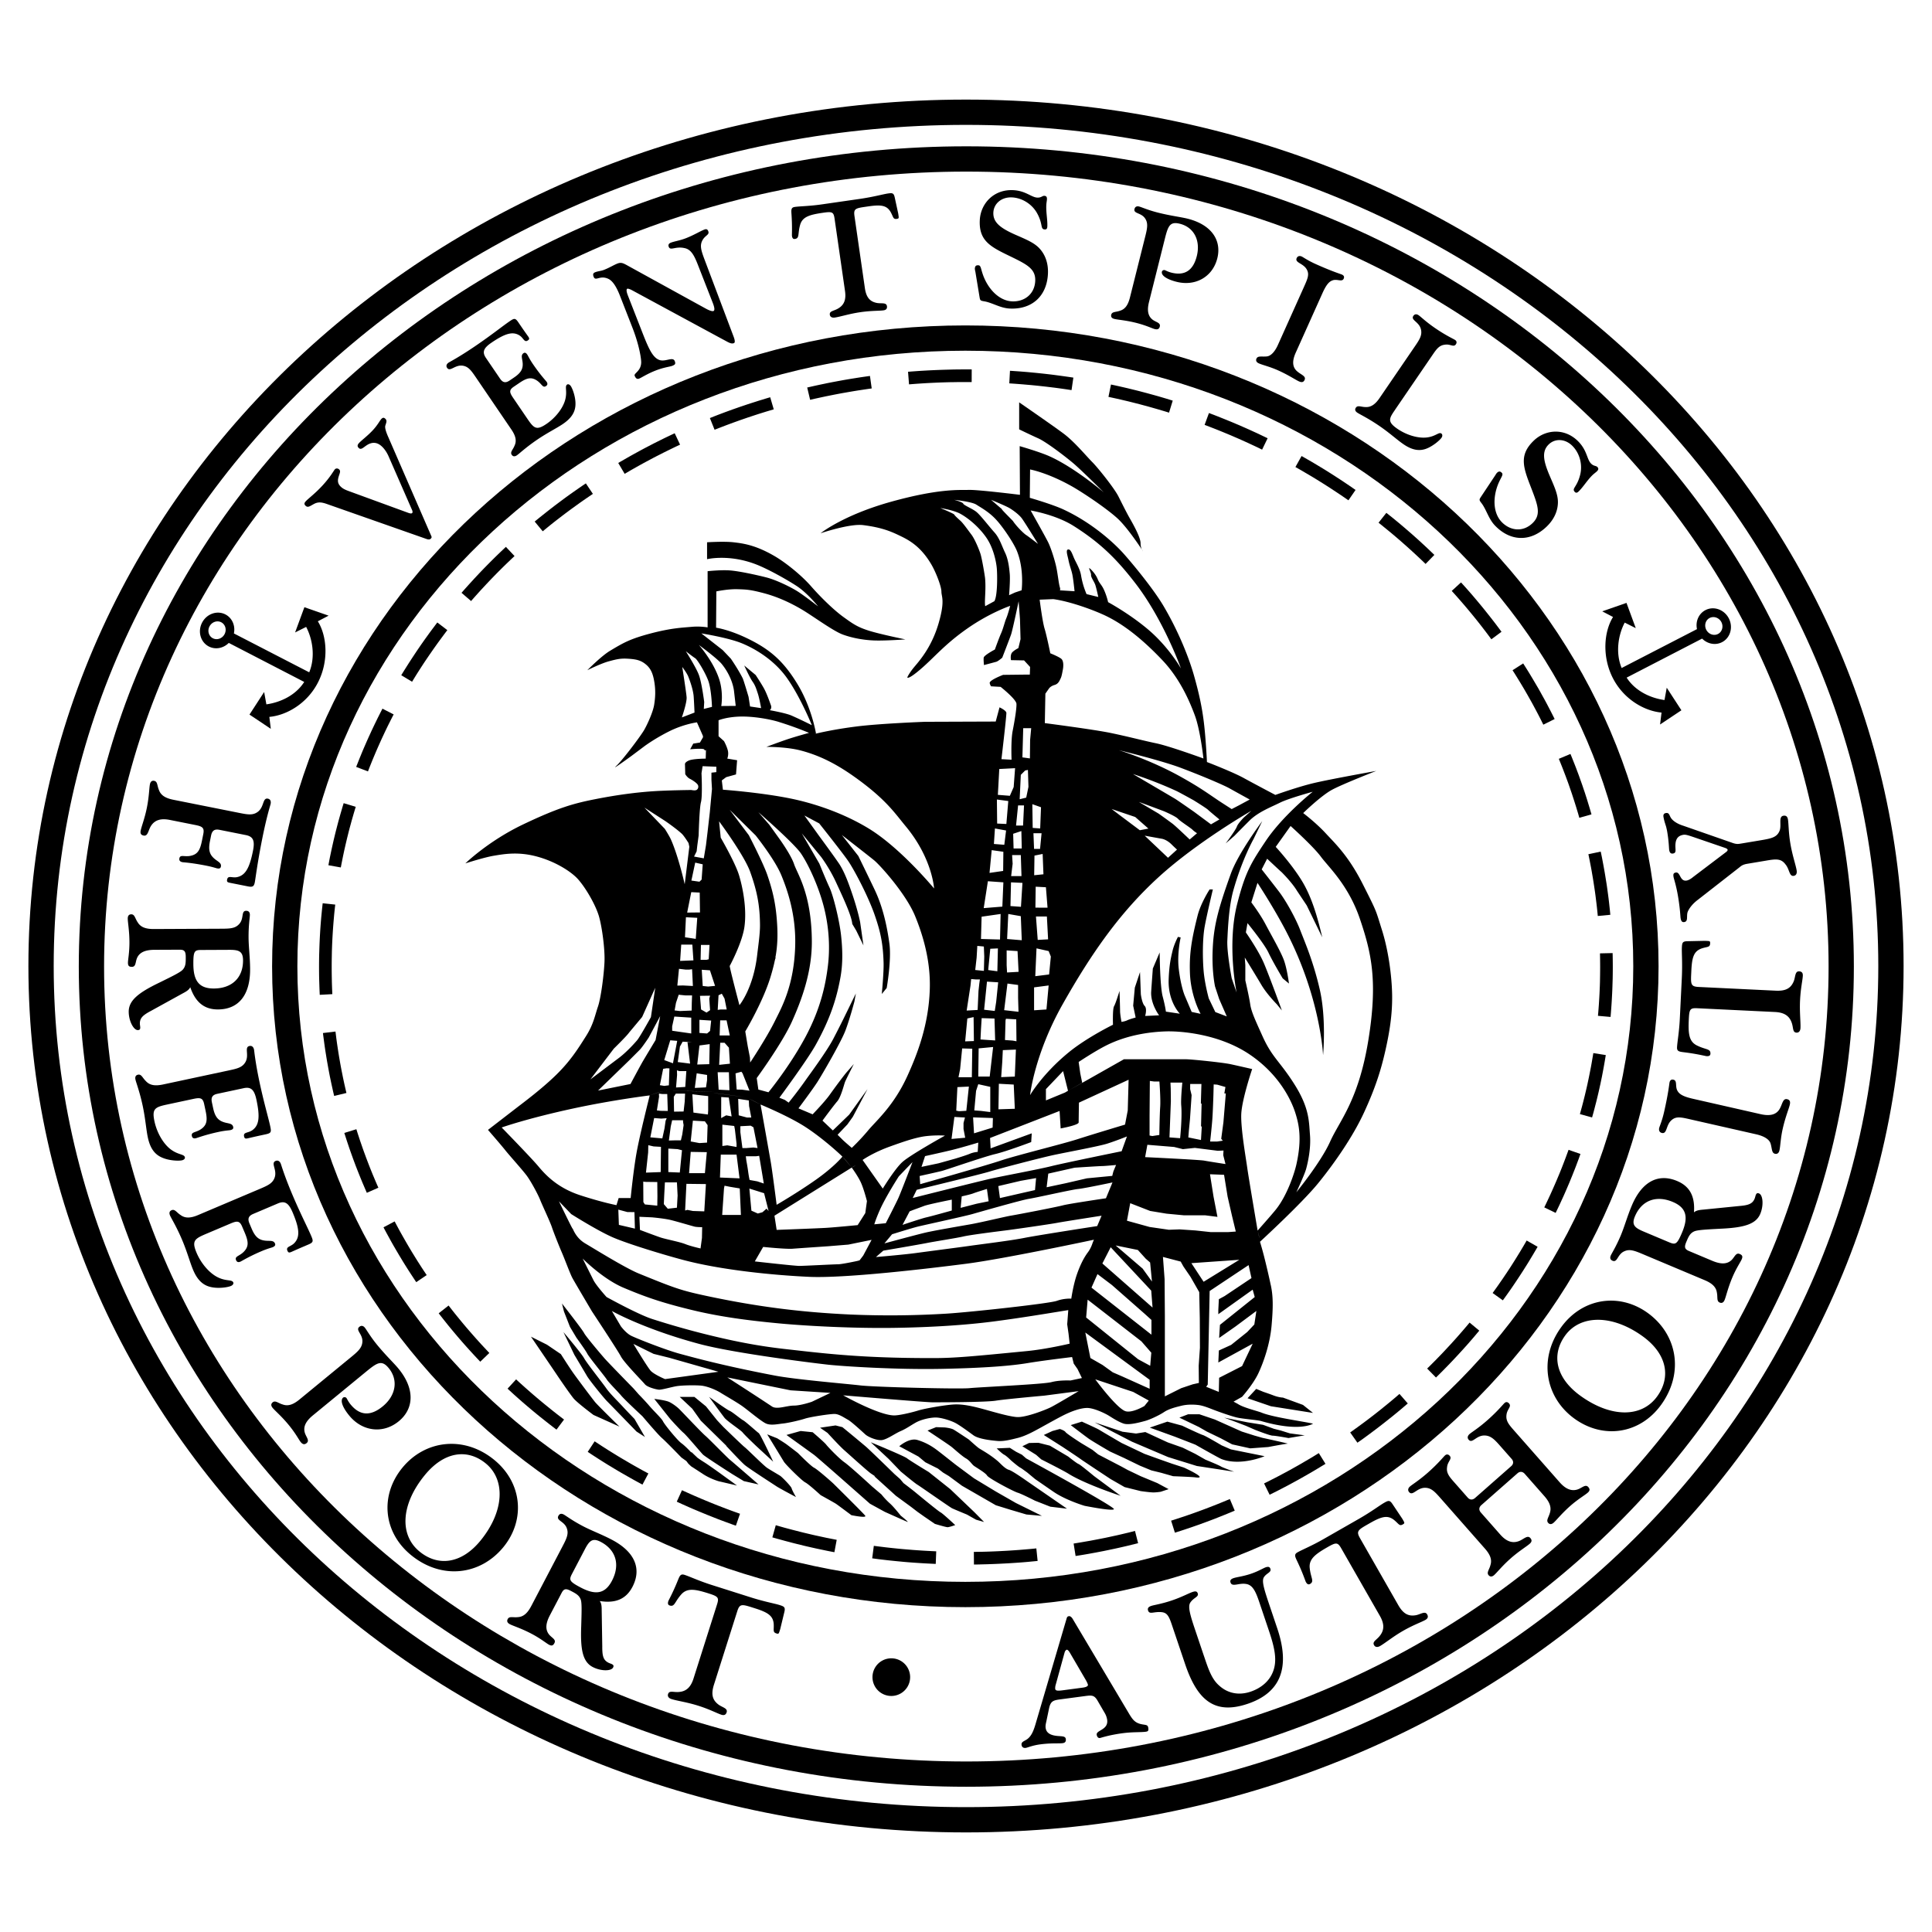
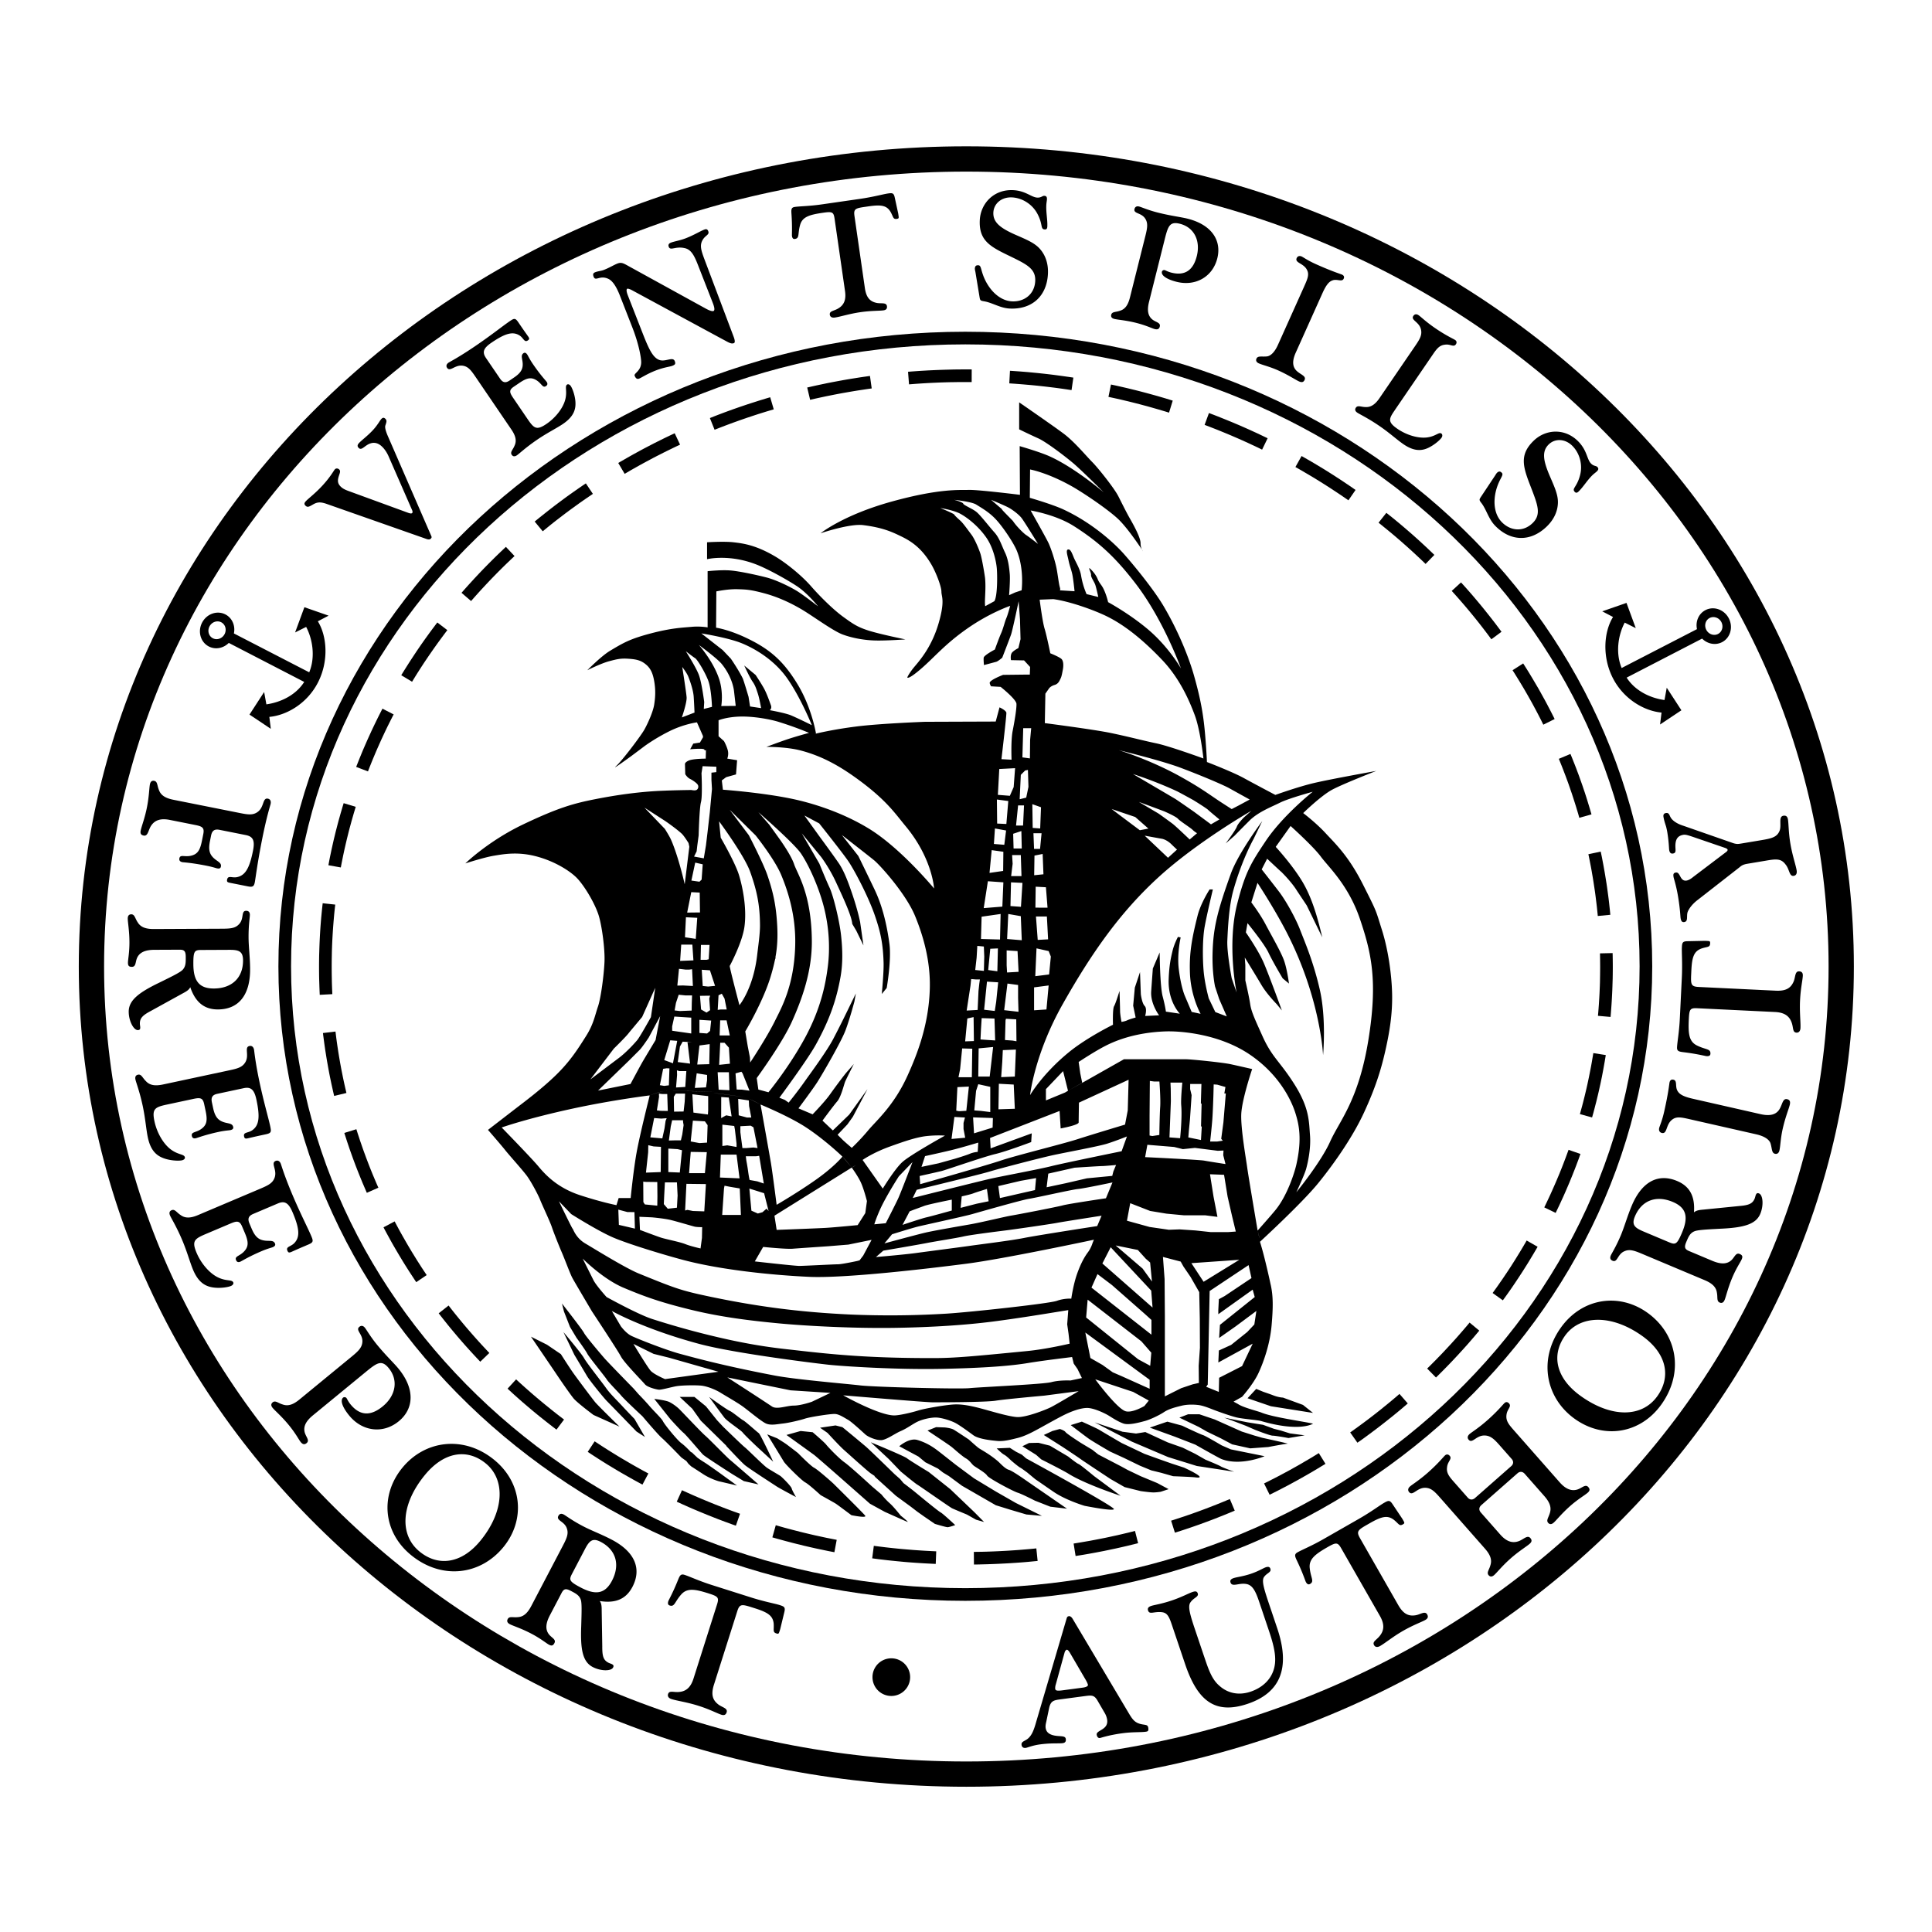
<svg xmlns="http://www.w3.org/2000/svg" width="2500" height="2500" viewBox="0 0 192.756 192.756">
  <path fill-rule="evenodd" clip-rule="evenodd" fill="#fff" d="M0 0h192.756v192.756H0V0z" />
-   <path d="M4.096 96.379c0-47.045 41.315-85.182 92.281-85.182 50.966 0 92.283 38.137 92.283 85.182s-41.316 85.18-92.283 85.18c-50.965 0-92.281-38.135-92.281-85.18z" fill-rule="evenodd" clip-rule="evenodd" fill="#fff" />
-   <path d="M2.834 96.379c0-23.889 10.485-45.512 27.438-61.16C47.196 19.598 70.568 9.936 96.377 9.936c25.81 0 49.183 9.663 66.107 25.284 16.951 15.648 27.438 37.271 27.438 61.16 0 23.887-10.486 45.51-27.438 61.158-16.924 15.621-40.297 25.283-66.107 25.283-25.809 0-49.182-9.662-66.105-25.283C13.32 141.889 2.834 120.266 2.834 96.379zm2.523 0c0 23.156 10.173 44.125 26.62 59.305 16.475 15.209 39.244 24.615 64.4 24.615 25.158 0 47.927-9.406 64.402-24.615 16.447-15.182 26.619-36.148 26.619-59.305 0-23.157-10.172-44.125-26.619-59.307-16.475-15.207-39.244-24.613-64.402-24.613-25.157 0-47.925 9.406-64.4 24.613-16.447 15.181-26.62 36.15-26.62 59.307z" />
  <path d="M96.411 17.121c-23.777 0-45.298 8.89-60.87 23.264-15.543 14.347-25.157 34.162-25.157 56.047 0 21.883 9.614 41.699 25.158 56.045 15.571 14.375 37.092 23.266 60.869 23.266s45.298-8.891 60.869-23.266c15.543-14.346 25.158-34.162 25.158-56.045 0-21.883-9.615-41.7-25.158-56.047-15.571-14.374-37.092-23.264-60.869-23.264zm0-2.523c24.429 0 46.554 9.146 62.574 23.934 16.049 14.814 25.975 35.285 25.975 57.9 0 22.613-9.926 43.084-25.975 57.898-16.02 14.787-38.145 23.934-62.574 23.934-24.43 0-46.554-9.146-62.574-23.934-16.049-14.814-25.976-35.285-25.976-57.898 0-22.615 9.927-43.085 25.976-57.9 16.02-14.788 38.144-23.934 62.574-23.934z" />
-   <path d="M96.311 160.346c-19.076 0-36.354-7.145-48.867-18.693-12.541-11.576-20.297-27.572-20.297-45.246 0-17.674 7.757-33.67 20.297-45.246 12.513-11.549 29.791-18.693 48.867-18.693s36.354 7.144 48.867 18.693c12.539 11.576 20.297 27.572 20.297 45.246 0 17.674-7.758 33.67-20.297 45.246-12.514 11.548-29.791 18.693-48.867 18.693zm0-2.524c18.424 0 35.098-6.889 47.162-18.023 12.035-11.109 19.479-26.451 19.479-43.393s-7.443-32.285-19.479-43.394C131.408 41.877 114.734 34.99 96.311 34.99c-18.424 0-35.098 6.888-47.162 18.023-12.035 11.109-19.48 26.451-19.48 43.393 0 16.941 7.444 32.283 19.479 43.393 12.064 11.135 28.738 18.023 47.163 18.023z" />
-   <path d="M8.492 96.432c0-22.433 9.848-42.74 25.77-57.437C50.169 24.311 72.143 15.229 96.41 15.229c24.268 0 46.24 9.082 62.148 23.766 15.922 14.697 25.77 35.004 25.77 57.437 0 22.432-9.848 42.738-25.77 57.436-15.908 14.684-37.881 23.768-62.148 23.768-24.267 0-46.241-9.084-62.148-23.768-15.923-14.698-25.77-35.005-25.77-57.436zm1.261 0c0 22.066 9.692 42.045 25.361 56.51 15.684 14.477 37.355 23.432 61.296 23.432 23.941 0 45.613-8.955 61.297-23.432 15.668-14.465 25.361-34.443 25.361-56.51s-9.693-42.047-25.361-56.511C142.023 25.444 120.352 16.49 96.41 16.49c-23.941 0-45.612 8.955-61.296 23.431C19.445 54.385 9.753 74.365 9.753 96.432z" />
  <path d="M27.777 96.406c0-17.492 7.678-33.325 20.092-44.783 12.4-11.446 29.527-18.525 48.441-18.525s36.041 7.08 48.439 18.525c12.414 11.458 20.094 27.292 20.094 44.783 0 17.49-7.678 33.324-20.092 44.783-12.4 11.445-29.527 18.525-48.441 18.525s-36.041-7.08-48.441-18.525c-12.413-11.459-20.092-27.293-20.092-44.783zm1.262 0c0 17.125 7.522 32.631 19.684 43.855 12.176 11.24 29 18.191 47.588 18.191s35.412-6.953 47.588-18.191c12.162-11.225 19.684-26.73 19.684-43.855 0-17.125-7.521-32.631-19.684-43.857-12.176-11.239-29-18.19-47.588-18.19s-35.413 6.952-47.588 18.19C36.561 63.775 29.039 79.281 29.039 96.406z" />
  <path d="M32.195 90.116l-.03.264-.04.374-.037.378-.037.378-.032.377-.03.38-.027.38-.024.381-.022.379-.019.383-.017.382-.014.384-.012.384-.012.382-.006.386-.004.386-.001.383.001.385.004.385.006.387.012.381.012.385.014.385.017.383.004.086 1.257-.068-.004-.078-.017-.373-.014-.373-.012-.375-.006-.377-.007-.375-.004-.377-.001-.379.001-.379.004-.375.007-.375.006-.377.012-.374.014-.374.017-.373.02-.372.022-.374.024-.372.027-.371.029-.37.032-.372.032-.368.037-.368.04-.37.03-.264-1.252-.135zm.026 12.95l.031.262.05.375.049.371.052.373.055.373.06.373.059.369.062.369.067.371.066.367.069.369.071.367.077.367.076.363.081.365.081.365.083.359.03.119 1.222-.297-.024-.107-.083-.355-.081-.355-.077-.355-.076-.359-.071-.357-.072-.357-.068-.357-.067-.363-.062-.359-.062-.361-.059-.363-.055-.363-.055-.363-.052-.363-.049-.367-.045-.365-.032-.26-1.251.149zm2.132 9.967l.041.131.114.354.113.352.118.35.118.352.123.348.124.348.125.348.129.346.129.346.134.344.136.344.136.34.14.344.14.34.145.338.146.34.134.309 1.153-.508-.135-.303-.142-.33-.14-.332-.14-.332-.135-.332-.135-.336-.131-.336-.129-.336-.129-.338-.124-.34-.125-.338-.12-.338-.118-.344-.118-.34-.113-.346-.113-.342-.109-.344-.041-.129-1.201.37zm3.908 9.416l.114.219.174.324.176.322.178.324.177.32.182.32.184.318.186.316.188.318.189.312.189.316.194.311.196.312.198.312.2.307.202.307.203.309.136.205 1.044-.705-.135-.199-.199-.299-.197-.301-.195-.305-.193-.301-.191-.307-.189-.307-.189-.307-.185-.309-.183-.309-.181-.311-.179-.312-.178-.312-.177-.314-.173-.312-.17-.318-.169-.316-.115-.217-1.112.589zm5.507 8.578l.212.275.228.289.229.287.231.291.233.285.235.283.237.283.238.283.241.281.242.279.244.279.246.275.248.275.25.273.251.273.253.271.254.27.076.078.906-.871-.07-.074-.25-.266-.248-.266-.246-.264-.244-.27-.243-.27-.241-.271-.239-.273-.238-.273-.235-.273-.234-.275-.232-.279-.23-.279-.229-.281-.227-.279-.225-.283-.223-.285-.213-.273-.987.775zm6.871 7.52l.115.105.274.252.275.252.278.248.279.248.281.246.285.244.284.242.285.242.287.238.289.238.29.236.294.232.293.234.294.232.296.23.297.229.186.139.754-1.006-.175-.133-.292-.225-.292-.225-.29-.229-.288-.229-.284-.232-.285-.23-.284-.234-.282-.234-.28-.236-.279-.238-.275-.238-.276-.242-.274-.242-.273-.244-.271-.244-.27-.248-.114-.105-.852.927zm7.997 6.305l.078.051.315.209.316.205.317.205.322.205.32.201.322.201.326.195.324.197.326.195.327.193.332.189.33.189.331.188.335.188.333.182.335.182.173.094.591-1.113-.167-.088-.331-.178-.329-.182-.325-.182-.326-.184-.325-.186-.321-.189-.322-.188-.321-.189-.319-.193-.316-.195-.317-.195-.316-.197-.312-.199-.313-.201-.312-.205-.31-.203-.078-.053-.693 1.051zm8.885 4.97l.184.086.35.16.351.156.355.158.353.154.357.15.356.15.356.146.36.148.359.143.36.143.364.143.363.137.366.137.365.133.366.135.332.115.414-1.188-.322-.115-.361-.129-.36-.133-.356-.133-.358-.137-.354-.137-.355-.139-.354-.143-.351-.143-.352-.146-.351-.146-.347-.15-.349-.15-.345-.152-.346-.156-.345-.154-.184-.086-.521 1.143zm9.537 3.561l.134.039.378.107.381.104.38.105.384.1.382.102.383.096.386.094.385.096.388.09.387.088.391.088.388.082.392.082.39.082.394.076.266.051.231-1.236-.261-.051-.384-.076-.386-.076-.382-.082-.384-.084-.38-.082-.382-.088-.378-.09-.38-.09-.377-.094-.378-.098-.377-.096-.374-.1-.375-.1-.372-.105-.374-.107-.134-.039-.342 1.212zm9.962 2.092l.333.045.401.053.404.047.402.047.406.043.404.041.408.039.406.039.408.035.408.031.411.029.409.027.412.025.41.021.413.021.303.014.049-1.256-.297-.014-.403-.021-.405-.021-.402-.025-.404-.027-.4-.029-.402-.033-.399-.033-.4-.035-.398-.039-.399-.041-.396-.043-.397-.045-.395-.049-.396-.049-.333-.043-.161 1.246zm10.15.619h.029l.418-.006.414-.012.416-.01.412-.014.414-.016.412-.018.412-.021.41-.021.412-.025.408-.027.41-.029.408-.031.408-.035.406-.039.406-.039.158-.016-.129-1.252-.152.016-.396.039-.402.035-.398.033-.402.033-.4.029-.402.027-.402.025-.404.021-.404.021-.406.018-.404.016-.408.014-.406.01-.408.006-.408.006h-.032l.01 1.262zm10.142-.852l.074-.012.396-.062.398-.066.395-.068.396-.072.393-.072.393-.076.393-.076.391-.082.391-.082.389-.082.391-.088.387-.088.389-.09.385-.096.387-.094.289-.072-.311-1.223-.285.074-.375.094-.381.09-.379.09-.381.088-.381.082-.383.084-.383.082-.385.076-.385.076-.387.074-.389.074-.385.066-.391.068-.389.066-.391.064-.074.01.198 1.243zm9.909-2.326l.207-.066.373-.119.371-.121.371-.125.371-.125.367-.129.371-.129.365-.135.365-.133.365-.137.363-.137.363-.143.359-.143.359-.143.361-.148.357-.146.281-.119-.488-1.158-.277.115-.352.146-.35.143-.355.143-.355.139-.354.137-.357.137-.357.133-.359.133-.359.129-.359.129-.363.125-.361.125-.367.119-.365.121-.365.119-.205.066.379 1.197zm9.449-3.785l.1-.049.344-.172.344-.172.34-.176.338-.176.342-.178.336-.182.334-.182.334-.182.336-.188.33-.188.33-.189.332-.189.326-.193.326-.195.324-.197.326-.195.131-.082-.666-1.07-.125.078-.316.195-.318.193-.322.189-.322.188-.32.189-.324.186-.328.184-.324.182-.328.182-.332.178-.33.176-.33.176-.334.174-.336.17-.334.172-.338.166-.1.049.554 1.128zm8.76-5.192l.15-.105.311-.217.305-.221.303-.223.303-.225.301-.225.301-.227.297-.229.297-.23.295-.232.293-.234.295-.232.289-.236.289-.238.287-.238.285-.242.283-.242.141-.119-.828-.951-.131.113-.277.238-.281.236-.281.234-.285.234-.285.23-.283.232-.289.229-.289.229-.291.225-.293.225-.291.221-.297.221-.297.219-.299.219-.299.215-.299.217-.152.105.722 1.024zm7.838-6.503l.068-.066.264-.262.264-.262.26-.264.26-.266.258-.266.256-.268.254-.27.254-.271.25-.273.25-.273.248-.275.246-.275.244-.279.242-.279.24-.281.238-.283.223-.266-.965-.803-.219.262-.234.275-.234.273-.238.273-.238.273-.24.271-.244.27-.244.27-.246.264-.248.266-.248.266-.252.264-.254.26-.254.262-.256.258-.258.258-.26.256-.068.066.881.895zm6.671-7.7l.148-.205.215-.297.213-.301.211-.301.209-.305.207-.305.203-.305.205-.309.201-.307.199-.307.197-.312.197-.312.193-.311.189-.316.189-.312.188-.318.186-.316.119-.205-1.094-.625-.113.199-.182.311-.184.309-.184.309-.189.307-.189.307-.191.307-.191.301-.195.305-.197.301-.199.299-.203.301-.201.299-.205.293-.205.297-.209.295-.211.293-.146.205 1.019.731zm5.268-8.724l.15-.311.16-.334.156-.332.152-.334.154-.334.15-.338.146-.336.146-.34.145-.338.139-.34.141-.344.135-.34.137-.344.133-.344.129-.346.131-.346.123-.348.049-.131-1.188-.414-.043.121-.125.338-.125.34-.129.338-.129.336-.131.336-.135.336-.135.332-.141.332-.139.332-.143.33-.146.33-.145.328-.148.328-.152.326-.152.326-.154.324-.15.311 1.134.55zm3.635-9.524l.029-.102.1-.355.096-.359.092-.361.094-.359.088-.361.088-.363.084-.359.08-.365.082-.365.076-.363.076-.367.07-.367.07-.369.066-.367.066-.371.062-.369.049-.301-1.242-.197-.049.295-.062.361-.061.359-.066.363-.07.357-.07.357-.072.357-.076.359-.076.355-.08.355-.084.355-.084.354-.088.352-.089.353-.092.352-.096.35-.096.352-.027.102 1.212.332zm1.844-10.027l.002-.016.031-.377.029-.381.027-.381.025-.381.021-.379.02-.381.018-.383.014-.385.012-.385.012-.381.006-.387.004-.385.002-.385-.002-.383-.004-.386-.006-.386-.008-.23-1.258.029.004.226.006.375.004.375.002.379-.002.379-.004.377-.006.375-.006.377-.012.375-.016.373-.016.373-.02.373-.023.375-.023.371-.027.369-.029.371-.033.371v.018l1.256.111zm-.024-10.192l-.012-.137-.037-.378-.041-.374-.041-.377-.045-.375-.049-.375-.051-.372-.051-.374-.055-.373-.061-.372-.059-.369-.062-.371-.066-.37-.066-.367-.07-.368-.07-.368-.076-.366-.047-.218-1.23.261.045.213.072.357.07.358.07.358.066.362.061.36.062.361.059.364.055.362.055.363.053.364.049.367.045.365.045.366.043.367.039.37.037.368.012.137 1.251-.119zm-1.879-10.02l-.012-.041-.104-.354-.105-.356-.109-.355-.107-.352-.113-.354-.113-.353-.12-.349-.117-.351-.123-.348-.125-.349-.123-.348-.131-.345-.129-.347-.133-.342-.137-.344-.135-.341-.141-.342-.021-.057-1.162.488.021.047.135.333.135.335.131.334.129.338.129.336.125.34.125.338.119.339.117.343.119.341.113.345.111.343.109.343.109.347.104.345.105.347.098.35.012.041 1.214-.345zm-3.676-9.51l-.072-.146-.166-.328-.168-.329-.17-.326-.168-.324-.174-.325-.176-.322-.18-.323-.176-.32-.182-.322-.186-.317-.186-.316-.188-.317-.188-.314-.191-.315-.193-.312-.197-.311-.178-.282-1.061.68.174.271.191.306.189.307.188.306.186.309.184.308.182.312.18.312.176.312.178.315.174.314.17.317.17.316.168.319.166.32.162.319.16.323.072.146 1.13-.563zm-5.302-8.705l-.152-.207-.221-.295-.223-.296-.225-.292-.227-.291-.229-.29-.229-.288-.232-.29-.232-.286-.236-.284-.236-.283-.238-.282-.24-.283-.242-.279-.244-.277-.246-.276-.248-.275-.139-.152-.926.848.133.147.244.27.24.271.238.272.238.274.234.273.234.277.232.278.23.279.229.281.227.28.225.283.223.285.221.286.221.288.217.286.215.29.154.207 1.01-.749zm-6.698-7.671l-.039-.037-.268-.258-.271-.258-.271-.255-.273-.253-.273-.252-.275-.25-.277-.248-.279-.248-.283-.246-.283-.245-.283-.243-.285-.241-.287-.24-.289-.238-.289-.236-.295-.233-.27-.215-.779.985.266.21.283.232.285.232.285.233.281.234.281.237.277.238.277.239.273.241.275.242.271.244.271.246.27.247.268.249.266.25.264.25.262.252.037.037.877-.902zm-7.863-6.48l-.279-.195-.312-.214-.314-.212-.312-.21-.316-.209-.316-.205-.316-.206-.322-.204-.32-.202-.322-.201-.326-.196-.324-.197-.326-.195-.326-.193-.332-.189-.33-.19-.293-.167-.615 1.099.289.162.324.185.32.189.322.188.322.19.318.191.316.196.316.196.316.197.312.199.312.201.311.205.311.204.309.206.305.207.307.209.279.195.712-1.034zm-8.773-5.159l-.045-.021-.348-.166-.346-.166-.348-.164-.352-.16-.35-.161-.352-.157-.354-.156-.354-.155-.357-.15-.355-.151-.357-.146-.361-.147-.359-.143-.359-.144-.363-.142-.363-.137-.131-.049-.434 1.183.121.044.357.137.354.137.355.139.355.143.35.143.352.146.352.146.348.151.348.15.346.152.346.156.346.156.34.16.344.159.342.162.336.166.045.021.551-1.136zm-9.467-3.753l-.326-.101-.375-.115-.377-.111-.379-.111-.379-.106-.381-.104-.381-.105-.383-.101-.383-.101-.383-.096-.387-.094-.385-.095-.389-.09-.387-.088-.391-.088-.389-.083-.086-.018-.252 1.232.078.017.383.083.381.083.381.087.379.09.381.089.375.094.379.096.377.096.373.1.377.1.371.105.373.106.369.106.371.11.371.11.326.102.368-1.199zm-9.914-2.296l-.102-.017-.398-.058-.402-.057-.398-.055-.402-.053-.402-.053-.404-.048-.402-.046-.406-.043-.404-.042-.406-.039-.406-.039-.408-.034-.408-.032-.41-.029-.408-.028-.158-.009-.068 1.256.148.01.402.027.4.03.402.032.398.035.402.034.396.039.4.041.395.044.398.045.395.048.396.048.393.052.395.055.391.057.395.06.104.016.182-1.247zm-10.142-.817l-.163-.001-.416-.001-.416.001-.416.003-.417.006-.414.011-.416.011-.413.013-.415.016-.411.018-.413.02-.41.023-.412.024-.406.028-.41.03-.405.032.099 1.256.401-.032.4-.03.404-.027.402-.025.405-.023.403-.02.406-.018.404-.016.408-.013.406-.011.409-.005.407-.007.41-.003.411-.001.411.001.163.001.004-1.261zm-10.152.651l-.246.034-.401.057-.397.059-.399.064-.396.063-.398.066-.395.068-.397.073-.393.073-.392.074-.394.077-.39.082-.392.082-.388.083-.391.088-.387.088-.105.023.291 1.228.096-.024.382-.087.38-.083.384-.083.382-.081.386-.077.384-.077.387-.075.388-.072.386-.068.39-.068.388-.066.392-.064.39-.059.393-.06.391-.057.246-.034-.175-1.247zm-9.954 2.126l-.029.008-.376.111-.375.115-.376.115-.374.12-.375.119-.371.121-.37.125-.371.125-.368.129-.369.129-.366.133-.365.133-.366.138-.363.137-.364.142-.36.144-.079.031.468 1.168.075-.031.355-.139.354-.137.358-.137.356-.133.36-.133.361-.129.359-.129.363-.125.361-.125.366-.121.366-.121.365-.119.368-.114.367-.115.37-.11.371-.11.029-.009-.355-1.206zm-9.527 3.591l-.309.145-.346.166-.348.166-.344.17-.343.172-.344.171-.34.176-.339.177-.34.177-.337.181-.335.183-.333.182-.335.187-.331.188-.33.19-.332.189-.247.146.641 1.084.242-.142.321-.189.325-.185.326-.184.325-.181.329-.182.331-.178.331-.176.33-.177.334-.173.336-.17.333-.171.337-.167.339-.165.338-.166.341-.162.309-.145-.535-1.137zm-8.863 5.002l-.052.034-.315.212-.311.214-.31.216-.308.217-.309.217-.306.221-.301.221-.302.224-.301.226-.302.227-.297.229-.296.23-.294.232-.293.233-.294.233-.29.236-.225.186.803.971.22-.181.285-.232.284-.232.288-.229.29-.227.292-.225.292-.224.292-.222.296-.221.297-.219.299-.217.3-.216.299-.216.303-.212.304-.21.306-.209.305-.207.051-.035-.7-1.045zm-7.978 6.333l-.264.249-.272.258-.268.258-.267.26-.264.261-.263.262-.261.264-.26.265-.258.266-.256.268-.254.27-.253.271-.251.275-.25.273-.248.275-.246.276-.244.277-.048.056.953.822.043-.051.239-.272.241-.271.243-.27.244-.269.246-.265.248-.266.25-.265.251-.263.253-.262.254-.26.256-.259.258-.257.26-.256.261-.254.263-.252.262-.25.264-.248-.862-.916zm-6.844 7.544l-.1.131-.222.296-.221.295-.219.296-.217.3-.215.298-.213.3-.211.301-.209.305-.208.304-.203.305-.203.309-.202.307-.2.309-.198.312-.196.311-.193.309-.167.275 1.079.65.162-.265.189-.307.191-.306.193-.302.195-.303.197-.302.199-.299.203-.299.202-.298.205-.295.206-.296.208-.294.21-.294.212-.29.214-.291.215-.29.217-.287.1-.131-1-.764zm-5.472 8.599l-.121.233-.167.329-.166.328-.161.331-.161.33-.159.333-.157.332-.153.335-.153.334-.151.337-.146.335-.148.339-.145.338-.14.341-.14.342-.136.341-.136.344-.083.209 1.178.449.078-.205.131-.334.135-.335.135-.333.14-.332.14-.333.142-.33.146-.331.146-.327.148-.329.152-.326.152-.327.154-.323.157-.325.161-.321.161-.323.163-.319.121-.233-1.117-.574zm-3.87 9.428l-.003.01-.109.355-.104.356-.104.354-.1.358-.1.356-.095.359-.093.36-.093.359-.088.362-.088.363-.083.361-.081.364-.081.365-.076.364-.077.366-.071.368-.069.368-.008.044 1.237.222.008-.04.068-.358.072-.358.071-.357.076-.359.077-.355.081-.354.083-.356.083-.353.088-.353.088-.354.092-.351.096-.35.095-.351.1-.348.1-.35.104-.347.104-.345.003-.01-1.203-.365z" />
-   <path fill-rule="evenodd" clip-rule="evenodd" fill="#fff" d="M120.795 138.508v-.219l.191-9.336 3.729-2.586.287 1.063-2.682 1.795-.572.545-.055 1.089v.409l3.43-2.452.205.737-3.471 2.777-.082 1.307 1.633-1.145 2.084-1.551-.205 1.348-.709.598-1.605 1.129-1.225.871-.055 1.199 3.43-1.879-1.061 2.082-2.287 1.164-.033 1.565-.947-.51z" />
  <path d="M137.885 92.811c-.652-2.069-.463-1.716-1.906-4.573-1.441-2.858-2.775-4.083-3.729-5.117-.953-1.034-2.23-2-2.23-2s1.768-1.729 2.885-2.329c1.115-.598 4.408-1.877 4.408-1.877s-4.545.816-6.178 1.198c-1.633.381-3.893 1.197-3.893 1.197s-2.068-1.089-3.158-1.688c-1.088-.599-3.592-1.565-3.592-1.565l-.074-.025c0-.014-.117-2.415-.309-3.962-.189-1.551-.488-2.913-.979-4.654-.49-1.743-1.523-4.368-3.021-6.914-.988-1.68-2.939-4.056-3.947-5.199s-3.211-3.143-6.043-4.464c-1.135-.53-3.375-1.171-3.375-1.171l.027-2.83s1.688.299 4.082 1.633c1.188.661 3.594 2.287 4.656 3.266 1.061.981 2.531 3.267 2.531 3.267s-.246-.246-.246-.816c0-.572-.734-1.878-1.061-2.451-.328-.571-.734-1.388-1.145-2.205-.408-.816-2.041-2.857-2.611-3.429-.572-.571-1.715-1.959-2.777-2.777-.828-.637-4.518-3.184-4.518-3.184v2.694s1.115.545 1.906.898c.787.354 2.611 1.742 3.455 2.45.844.707 3.076 2.939 3.076 2.939s-2.857-2.449-5.391-3.592c-.986-.446-2.994-1.021-2.994-1.021l.027 4.858s-4.162-.517-5.089-.49c-.925.027-2.912-.164-7.729 1.17s-7.077 3.158-7.077 3.158 2.895-.985 4.246-.816c1.96.245 2.886.68 3.784 1.116.898.435 2.015 1.088 3.021 2.803.464.788 1.008 2.204 1.008 2.721 0 .518.38.872-.273 3.131s-1.769 3.593-2.368 4.3c-.599.708-.762 1.116-.762 1.116s0 .327 1.361-.844c1.361-1.17 2.368-2.449 4.627-4.028 2.258-1.578 4.274-2.259 4.274-2.259s-.219.843-.381 1.225c-.164.381-.301 1.007-.518 1.498-.219.49-.627 1.633-.627 1.633s-1.088.571-1.115.816c-.027.245.027.735.027.735s1.033-.272 1.225-.326c.189-.054.598-.408.598-.408s.709-1.825.873-2.288c.162-.462.762-3.347.762-3.347l.135 1.795.055 1.988-.217.897s-.354.164-.6.408c-.244.245-.135.79-.135.79l1.305.027.6.653-.027.762h-.354l-2.312.027s-1.381.521-1.336.817c.029.178.137.326.137.326l.953.055s1.551 1.225 1.578 1.688c.029.462-.189 1.742-.381 2.721-.186.957-.107 2.858-.107 2.858l-1.008-.054s.516-4.382.49-4.627c-.027-.245-.682-.544-.682-.544l-.381 1.417-7.049.026s-4.409.163-6.804.462c-2.396.299-4.045.708-4.045.708l-.236.055.203-.055s-.413-2.559-1.828-4.899c-1.416-2.341-2.776-3.511-5.036-4.6-1.833-.884-3.104-1.062-3.104-1.062l.027-3.62s1.143-.245 2.096-.219c.953.028 1.314.052 2.585.382 1.471.381 2.831 1.034 3.92 1.687 1.088.654 3.047 2.096 4.001 2.45.952.354 2.15.572 3.266.599 1.116.027 2.994-.109 2.994-.109s-2.531-.518-3.647-.871c-1.116-.354-1.552-.653-2.531-1.361-.98-.708-2.286-1.987-3.239-3.076-.953-1.089-2.511-2.345-3.62-2.994-1.906-1.116-3.158-1.279-4.111-1.388-.952-.109-2.64 0-2.64 0v1.687s2.205-.544 4.954.544c1.129.448 2.885 1.416 3.974 2.123 1.089.708 2.15 2.042 2.15 2.042s-1.497-1.17-2.178-1.578c-.68-.409-2.014-1.062-2.966-1.307-.953-.245-2.803-.653-3.729-.708-.926-.055-2.151.082-2.151.082v5.607s-.708-.137-1.605-.055-1.987.109-4.056.653c-2.068.545-2.722.925-4.083 1.742-.877.527-2.259 1.933-2.259 1.933s1.361-.681 2.178-.898c.815-.218 1.17-.3 1.959-.245.79.055 1.226.164 1.715.572s.708.925.844 1.795c.135.872.081 1.552-.027 2.233-.109.68-.626 1.851-.98 2.478-.354.626-2.205 3.076-2.803 3.62-.6.544 1.523-1.006 1.523-1.006l1.307-.98s1.004-.747 2.449-1.47c1.47-.735 2.776-.898 2.776-.898l.599 1.361v.135l-.3.518-.669.108-.309.566s1.36-.134 1.415.03c.055.164.163.031.163.031l-.026.871s-1.253 0-1.688.19c-.436.19-.381.381-.381.381l.027.979s.19.327.463.463c.272.137.68.409.79.599.109.19.027.435-.136.517-.164.081-.518 0-.518 0s-2.477.026-3.974.136c-1.498.109-3.293.327-5.525.763-2.232.435-3.784.871-7.268 2.531-3.484 1.661-5.771 3.893-5.771 3.893s1.851-.599 2.831-.763c.979-.163 2.33-.412 4.109.027 1.987.491 3.638 1.565 4.301 2.314.844.953 1.797 2.668 2.097 3.729.3 1.062.598 3.239.544 4.519-.055 1.28-.354 3.593-.653 4.464-.3.871-.435 1.742-1.171 2.912-.911 1.451-1.65 2.576-2.994 3.893-1.388 1.361-3.212 2.723-3.919 3.266l-2.885 2.225h-.004l.002.002-.001.002h.003c.011.012 1.31 1.504 1.716 2.018.408.518 1.742 1.988 2.178 2.586.434.6 1.115 1.879 1.306 2.369.19.49.979 2.15 1.17 2.721.191.572.735 1.934 1.007 2.559.272.627.816 2.096 1.034 2.506.217.406 1.96 3.348 1.96 3.348s2.558 3.865 2.885 4.49c.327.627 2.151 2.477 2.396 2.777.245.299 1.116.516 1.388.543.272.027 1.279-.271 1.796-.354.517-.082 1.742-.107 2.396-.055.652.055 1.524.436 1.96.707.435.273 1.633.953 2.204 1.363.571.408 1.851 1.496 2.341 1.715.49.217 1.143.055 1.688 0 .544-.057 1.715-.328 2.205-.49.49-.164 2.559-.49 2.994-.463.436.027.925.381 1.279.572.354.189 1.47 1.225 1.742 1.469.272.246 1.034.572 1.552.572.517 0 1.388-.654 1.96-.898.571-.246.925-.518 1.497-.844.571-.326 1.47-.518 2.014-.518s1.497.301 1.959.543c.463.246 1.279.846 1.798 1.227.516.381 1.795.518 2.395.57.598.055 1.252-.107 2.014-.297.762-.191 1.523-.6 2.314-1.037.789-.434 1.904-1.061 2.477-1.332.572-.273 1.469-.627 2.15-.627.68 0 1.795.545 2.148.762.355.219.926.6 1.471.791.545.189 1.607-.109 2.123-.246.518-.135 1.443-.57 1.934-.898.49-.326 1.17-.49 1.715-.625.545-.137 1.143-.137 1.66-.082s1.088.299 1.66.518c.572.217 1.66.598 2.232.734s2.055.246 2.422.354c3.873 1.127 5.174.26 5.174.26-1-.232-4-.633-5.146-1.104-.375-.154-1.818-.496-2.352-.861l-.434-.234.852-.482s1.117-1.25 1.635-2.367 1.143-2.885 1.307-4.736c.162-1.852.162-2.941-.082-4.057a75.697 75.697 0 0 0-.662-2.838c-.152-.6-.309-1.133-.41-1.469.014-.014 4.15-3.807 5.809-5.846 1.66-2.041 3.482-4.682 4.572-7.051 1.09-2.367 1.66-4.109 2.123-6.15.463-2.043.709-3.756.68-5.58-.028-1.826-.356-4.385-1.008-6.453zM123.16 83.39s.625-.64 1.496-1.511c.871-.871 2.178-1.361 3.049-1.796s3.266-1.088 3.266-1.088-2.986 2.358-4.709 4.94c-1.414 2.124-2.014 3.049-2.83 6.261-1.039 4.087-.055 8.832-.055 8.832l-.49-1.43s-.49-2.558-.436-3.756c.055-1.197.152-3.416.6-5.008.871-3.103 2.014-5.117 2.014-5.117l.871-1.796s-2.381 3.166-3.131 5.239c-1.332 3.688-1.742 5.363-1.822 7.771-.072 2.094.244 3.497.244 3.497l.408 1.238.762 1.742-1.143-.434-.654-1.361s-.406-1.457-.516-2.764c-.109-1.306-.109-3.212.109-4.41.217-1.197.816-3.701.816-3.701h-.326s-.883 1.357-1.199 2.613c-.57 2.272-.844 3.742-.762 5.769.094 2.326 1.062 4.029 1.062 4.029l-.891-.191-.691-1.625s-.379-.865-.596-2.66c-.184-1.514.189-3.145.189-3.145l-.271-.055s-.381.708-.545 1.416c-.164.708-.326 1.362-.381 2.831-.082 2.219 1.115 3.416 1.115 3.416l-1.391-.205s-.051-.488-.324-1.523c-.271-1.035-.299-4.382-.299-4.382l-.68 1.604s-.109 1.465-.164 2.287c-.082 1.24.789 2.383.789 2.383l-1.391.061s.221-.729-.051-1c-.273-.273-.381-1.172-.381-1.172l-.082-2.203-.518 1.551-.164 1.797.246 1.184s-.627.17-.844.279c-.219.109-.568.156-.568.156s-.141-.748-.141-1.076c0-.326-.055-2.014-.055-2.014s-.381 1.252-.543 1.525c-.164.271-.109 1.85-.109 1.85s-2.613 1.279-4.41 2.75c-2.645 2.164-3.863 4.273-3.863 4.273s.436-4.084 3.266-9.092 5.66-9.09 9.527-12.629c3.863-3.538 9.281-6.642 9.281-6.642l-.736.653s-.598.6-.707.926c-.109.327-1.115 1.674-1.115 1.674l.874-.761zm-6.015 31.044l.871.217 1.197-.125 2.287.289.57-.027-.027.463.225.887s-1.531-.234-2.129-.342c-.49-.09-5.889-.348-5.889-.348l.223-1.232 2.672.218zm-2.452-1.143v-2.016l.027-3.43.41.055h.543s.137 1.75.078 2.559c-.055.762-.084 2.777-.084 2.777l-.703.107-.271-.052zm2.084-5.281h1.184s-.166 1.65-.109 2.287c.105 1.186-.111 3.262-.111 3.262l-1.062-.082.139-3.615-.014-1.254-.027-.598zm1.782 5.47l.055-.68.109-1.117.164-2.422-.146-.6.004-.514h1.121l-.055 1.93.072.055-.055 2.23.072.055-.078 1.322-1.263-.259zm3.443.327l-.559.082h-.707s.164-1.471.219-2.232.107-2.395.107-2.395l.027-1.07.354.025.818.234-.109.646h.148l-.24 2.885-.219 1.635.161.19zm-7.254 7.009l1.635.271 1.74.164h2.123l1.219.156-.391-2.021-.354-2.23 1.404.053.354 2.178.436 1.906.381 1.578-.762.055h-1.742l-1.523-.164-1.58-.107-1.07.039-1.924-.279-2.258-.625.326-1.748 1.986.774zm-15.949-3.209c-1.197.271-7.737 1.916-7.737 1.916l.398-.816s6.413-1.551 7.282-1.824c.873-.271 5.064-1.361 6.316-1.633 1.252-.273 4.518-.871 5.389-1.143.871-.273 1.988-.723 1.988-.723l-.531 1.475s-5.768 1.178-7.01 1.488c-1.304.329-4.898.989-6.095 1.26zm4.572-.07l-.109 1.197-1.197.271-2.301.527-.162-1.197 2.244-.527 1.525-.271zm-4.736 2.313l-1.197.246-1.596.412.109-1.145s.888-.193 1.161-.303c.271-.109 1.354-.439 1.354-.439l.169 1.229zm-6.424.462c.436-.164 2.749-.625 2.749-.625v1.088s-2.042.572-2.532.68c-.49.109-2.384.75-2.384.75l.711-1.348.421-.164c.001 0 .6-.216 1.035-.381zm-2.585-.775c-.273.598-1.252 2.504-1.252 2.504l-1.144.109s.13-.477.545-1.416c.599-1.359 1.904-3.375 1.904-3.375l1.36-1.416c.001 0-1.142 2.996-1.413 3.594zm-1.498 5.24s3.539-.6 4.356-.764c.816-.162 2.939-.488 3.646-.652.708-.164 3.321-.49 4.192-.6.871-.107 4.627-.652 5.172-.762.545-.107 4.41-.707 4.41-.707l-.436 1.033s-5.902.908-7.264 1.18c-1.361.273-4.367.637-5.51.801-1.143.162-4.134.547-5.332.711-1.197.162-3.969.398-3.969.398l.735-.638zm17.911-4.519c-.6.164-4.492.914-5.145 1.021-.654.109-2.859.652-4.083.871-.645.115-3.565.611-4.491.83-.925.217-4.082 1.074-4.082 1.074l.762-.911s1.905-.598 2.558-.762c.654-.162 4.682-1.033 5.444-1.252.762-.217 4.953-1.414 5.66-1.523.709-.109 4.303-.926 4.9-.98.6-.055 3.43-.654 3.43-.654l-.652 1.58c0-.001-3.703.544-4.301.706zm2.399-2.696l-2.123.49-1.893.402.164-1.361 2.627-.592s2.449-.162 2.721-.162c.273 0 1.416-.109 1.416-.109l-.271.652-.109.436-2.532.244zm5.085 7.147l.789.871.436.381.184 1.898-.932-1.291-2.691-2.309 2.214.45zm-1.007-13.924l-.271 1.416s-3.266.98-4.791 1.471c-1.523.488-5.988 1.578-7.621 2.123s-8.025 2.35-8.025 2.35l-.055-.816s1.767-.391 2.202-.5c.436-.109 4.191-1.416 5.334-1.688 1.145-.271 3.594-1.197 3.594-1.197l.055-.871-4.104 1.498-.055-1.035 6.936-2.695.107 1.742s1.797-.326 1.797-.6c0-.271.027-1.973.027-1.973l4.955-2.285-.085 3.06zM99.588 98.006l-.199 1.947-.141.91-1.062-.121.285-2.805 1.117.069zm-.994-1.225l.205-2.123.762-.035-.055 2.28-.912-.122zm.627 4.838l.066 2.186-.652-.041-.811-.055.049-1.035.068-1.094 1.28.039zm-.137 2.842l-.342 2.949h-1.141l.039-2.812 1.444-.137zm-.285 3.975v2.514l-.934-.115-.66-.049.178-1.951.219-.664 1.197.265zm.262 3.111l-.027.953-1.855.572-.094-1.592 1.976.067zm-1.459 2.451l-.055.926s-.408.025-.79.189c-.381.164-1.47.49-1.47.49l-1.66.463-1.688.354.354-1.074s1.933-.422 2.804-.641c.871-.217 2.505-.707 2.505-.707zm3.375-28.689h.869l.068 2.099h-1.033l.15-1.228-.054-.871zm.107-2.123l.818-.272.039 1.738h-.816l-.041-1.466zm.926 4.899l-.15 2.388-1.047-.075.055-2.367 1.142.054zm-.164 3.321l.096 2.402-1.463-.123.117-2.497 1.25.218zm-.326 3.484l.104 2.069-1.15.066-.041-.72v-1.484l1.087.069zm-1.006 3.239l1.061.143v1.301l.041 1.373-1.43-.162.328-2.655zm.898 5.758l-.381-.068-.764-.055.055-1.961.041-.162 1.027.061.022 2.185zm-.055.83l-.109 2.693-1.361.055.109-1.523.055-1.17 1.306-.055zm-.218 3.49l.109 2.416-1.633.053.041-2.549 1.483.08zm3.531-10.984l-1.381.172.123-2.777 1.211.272.219.545-.172 1.788zm-.047 1.097l-.219 2.395-1.234.082V98.51l1.453-.19zm-1.09-4.546l-.176-2.337h1.09l.121 2.282-1.035.055zm-.23-3.219l.027-2.089 1.021.055.162 2.041-1.21-.007zm-.123-3.232l.029-1.96.816-.163.08 2.028-.925.095zm.586-2.63h-.598l-.062-1.562h.811l-.151 1.562zm.013-2.038l-.748-.054-.035-2.368.865.306-.082 2.116zm13.201-.477a75.913 75.913 0 0 0-1.389-1.007l-1.959-1.157c.109.028 2.504.926 2.504.926s1.17.502 1.389.748c.217.244 1.252.898 1.443 1.088.189.191.461.354.461.354l-.734.626c0 .001-1.361-1.306-1.715-1.578zm.45 2.587l-.898.815-2.326-2.204 1.66.299s.49.041 1.033.585c.208.209.531.505.531.505zm1.701-3.77s-1.633-1.144-1.906-1.307c-.271-.163-4.191-2.463-4.191-2.463s2.123.667 4.355 1.701c.281.131 1.688.911 1.688.911s1.279.79 1.443.953c.164.163 1.143.967 1.143.967l-.844.489-1.688-1.251zm-4.555 1.674l-.857.163-1.969-1.476-.842-.64 2.354.797 1.314 1.156zm8.039-4.043c.436.245 2.068 1.144 2.068 1.144l-1.088.586-.709.367s-.984-.628-1.307-.844c-1.17-.789-1.904-1.334-3.756-2.368-3.092-1.729-6.205-2.667-6.205-2.667s4.199 1.011 6.205 1.769c2.45.925 4.357 1.769 4.792 2.013zm-3.402-7.241c.537 1.449.846 4.212.854 4.288l-.164-.058s-3.248-1.183-4.555-1.455c-1.307-.271-2.586-.625-4.545-1.034-1.666-.347-6.561-.98-6.561-.98l.055-2.939.381-.545s.164-.217.545-.326c.381-.11.49-.436.598-.654.109-.217.164-.599.219-.871.055-.272.107-.871-.164-1.089s-1.088-.544-1.088-.544-.355-1.756-.572-2.463c-.217-.708-.49-2.885-.49-2.885l1.361-.054c1.633.217 4.016 1.074 5.281 1.687 1.795.871 3.646 2.341 5.607 4.41 1.736 1.834 2.693 4.042 3.238 5.512zm-12.086-18.903c2.641 1.674 4.266 3.268 6.152 5.716 2.83 3.674 4.545 8.492 4.545 8.492s-1.205-2.13-3.268-3.878c-1.877-1.591-4-2.735-4-2.735s-.135-.64-.436-1.28c-.215-.46-.436-.598-.598-1.007-.164-.408-.449-.748-.682-.979-.408-.408.041.3.014.545s.326.681.436 1.034.287 1.171.287 1.171l-1.172-.286a8.051 8.051 0 0 1-.545-1.852c-.107-.681-.543-1.348-.734-1.81-.189-.463-.326-.844-.572-.79-.244.055-.039.626.043 1.034.117.593.27.921.381 1.416.107.49.23 1.715.23 1.715l-1.494-.093c.041-.003.102-.044.023-.316-.109-.38-.189-1.169-.326-1.877s-.545-2.015-.844-2.613-1.74-3.158-1.74-3.158 2.489.403 4.3 1.551zm-7.92 7.5l-.912.497c-.096-.457.094-1.64-.014-2.783-.023-.258-.316-2.028-.477-2.492-.23-.666-.613-1.51-.885-1.863-.271-.354-.816-1.13-1.088-1.375-.273-.245-.571-.517-.626-.626-.054-.108-1.388-.653-1.388-.653s1.035.15 1.796.476c.497.213 1.818 1.084 2.775 2.45.736 1.048 1.008 2.463 1.062 3.089.056.626.083 2.735-.243 3.28zm2.721-1.089l-.652.218-.6.272s.123-1.484.068-2.11-.148-1.47-.477-2.15c-.326-.681-.543-1.441-1.061-2.014-.518-.572-1.389-1.715-1.797-2.042-.408-.326-1.252-.653-1.307-.816-.054-.164-.897-.381-.897-.381s1.742.177 2.205.478c.463.299 1.252.72 1.959 1.482.709.762 1.773 2.348 2.096 3.158.736 1.836.463 3.905.463 3.905zm.449-5.513c-.217-.136-.938-.83-1.318-1.401-.037-.053-1.635-1.633-.941-1.049-.307-.259-1.238-1.062-1.238-1.062s1.416.586 1.797.803c.383.219.98.667 1.252 1.021.273.354 1.633 2.572 1.633 2.572s-.966-.747-1.185-.884zm-.291 19.272h.795l-.107 1.171-.021 1.844-.748-.103.081-2.912zm-.24 4.655l.436-.436.273-.055.053 1.688-.223 1.075-.654.162.115-2.434zm-.272 3.048h.592l-.096 2.011h-.699l.203-2.011zm-1.877-3.63l1.578-.083-.141 1.885-.381.871-1.197-.095.141-2.578zm.899 3.194l-.191 2.29-.92-.042-.025-2.398 1.136.15zm-1.332 2.737l1.113.203-.178 1.426-1.037-.082.102-1.547zm-.323 2.163l1.164.163-.021 1.912-1.361.197.218-2.272zm-.38 3.103l1.545.109-.102 2.422-1.859.15.416-2.681zm-.627 3.538l1.898-.272-.061 2.548-1.898-.054.061-2.222zm-.496 4.083l.068-1.17.652.061.041 1-.037 1.431-.863-.088.139-1.234zm-.613 2.803l.067-.666.491.041h.381l-.055.381-.084.762-.086 1.898-1.095.062.381-2.478zm-.314 3.267l.624-.137.031 2.389-.872.033.217-2.285zm-.72 5.049l.204-2.059 1.007.027-.042 2.848h-1.333l.164-.816zm-.272 1.801l1.146-.055-.255 2.418-.734.041-.272-.055.115-2.349zm-.3 2.976l1.055.055-.143.543v.6l.167.875-1.365.121.286-2.194zm-.939 1.862s-3.511 1.947-4.273 2.656c-.762.707-1.933 2.627-1.933 2.627l-2.013-2.855.097-.066c.3-.199 1.262-.781 2.623-1.271 1.362-.49 2.641-.938 3.675-1.047 1.034-.111 1.824-.044 1.824-.044zm-8.52 12.443l-.244.066s-1.525.328-1.906.328-3.375.162-3.865.162-4.437-.449-4.437-.449l.833-1.445s2.243.234 2.95.18c.708-.055 3.539-.248 3.539-.248l2.015-.164 2.314-.473-.834 1.564-.365.479zm.054-33.752s-.217-1.144-.816-2.886c-.275-.799-.725-2.126-1.324-2.998-.599-.872-1.949-2.704-1.949-2.704l-1.47-2.042 1.477.789s2.287 2.872 2.885 3.742c.599.871 2.014 3.539 2.667 5.444.532 1.549.817 2.722.872 4.736.026.98-.18 3.098-.18 3.098l.49-.598s.491-2.776.272-4.409c-.364-2.718-.98-4.355-1.47-5.389-.491-1.035-1.633-3.375-1.633-3.375l-1.644-2.093s2.623 2.038 3.223 2.528c.598.49 3.17 3.336 4.083 5.553 1.323 3.216 1.519 5.662 1.469 7.294-.109 3.592-1.264 6.527-2.231 8.656-1.361 2.994-3.104 4.463-3.92 5.443-.816.98-1.632 1.742-1.632 1.742s-.708-.6-.926-.816c-.217-.219-.49-.49-.49-.49l.98-1.035.543-.762 1.46-2.76-1.824 2.545-1.633 1.58-1.034-.98s1.089-1.482 1.47-1.92c.381-.436.674-1.672.782-1.945.109-.271.877-1.783.877-1.783l-.761.871s-.572.695-1.661 2.219c-.494.691-1.69 1.93-1.69 1.93l-1.412-.596s1.387-1.852 1.878-2.613c.489-.762 2.368-4 2.804-5.145.435-1.143.898-2.898.898-2.898l.146-.807-1.166 2.385s-.427.881-1.081 2.133c-.652 1.254-2.391 3.598-2.772 4.141-.832 1.188-1.688 2.232-1.688 2.232l-.38-.271-.544-.217s2.753-3.711 3.63-5.285c1.443-2.592 2.085-4.623 2.466-6.746.242-1.35.218-2.722.055-4.193-.163-1.469-.762-3.919-1.144-4.736-.38-.816-1.02-2.399-1.02-2.399l-1.752-3.018 1.939 2.364s.817 1.089 1.47 2.503c.653 1.417 1.572 3.353 1.626 4.169l.405.68.713 1.465-.333-2.333zm-11.07 17.629c.466.221 1.136.578 1.136.578s2.777 1.143 4.463 2.232c1.592 1.027 3.286 2.543 3.705 2.967-.017.021-.812 1.008-2.643 2.301-1.852 1.305-3.92 2.504-3.92 2.504s-.408-3.199-.572-4.18c-.164-.979-1.034-5.824-1.034-5.824s-.713-.357-1.135-.578zm.211 1.873h-.436l-.817-.219-.053-1.633h.067l.995.15.025.559.219 1.143zm7.24-21.014c.544 2.123.618 4.178.4 5.92-.218 1.742-.673 4.15-2.252 7.092-1.579 2.938-3.674 5.484-3.674 5.484l-1.008-.271-.163-1.145s2.532-3.457 3.512-5.635c.979-2.178 2.004-4.965 1.987-8.016-.028-4.749-1.444-6.709-1.77-7.688-.327-.98-1.524-2.613-1.524-2.613l-.949-1.323-1.089-1.252s3.535 3.078 4.243 4.113c.708 1.034 1.742 3.211 2.287 5.334zm-4.247-3.17c.653 1.579 1.47 4.01 1.389 7.023-.109 4.029-1.38 6.222-2.015 7.513-.843 1.713-2.477 4.162-2.477 4.162l-.027-.516-.218-1.117-.245-1.469s1.755-2.924 2.521-5.439c.572-1.878.772-3.271.663-5.176-.108-1.905-.38-3.239-.979-4.981-.428-1.246-1.851-3.984-1.851-3.984l-1.905-2.531 2.586 2.555c0-.001 1.905 2.381 2.558 3.96zm-3.171 21.508l-.748-.102-.53-.012-.116-1.613.585-.164.116.156.693 1.735zm.068-21.835c.699 1.953.965 3.375.98 5.308.006.871-.175 2.064-.281 2.985-.387 3.355-1.771 5.009-1.771 5.009s-.969-3.666-.969-3.911c0 0 1.249-2.302 1.47-3.92.245-1.796-.163-3.893-.545-5.145-.381-1.251-1.823-3.735-1.823-3.735l-.164-1.632s2.511 3.385 3.103 5.041zm-2.987 17.052h.429l.436.49.102 1.6-1.075.115.108-2.205zm-.061-.728l.055-1.504h.639l.32 1.504h-1.014zm-.197 3.668h1.122l.055 1.797-1.076-.055-.101-1.742zm.414-7.832l.272.484.218 1.088h-.598l-.3.041.082-1.457.326-.156zm2.429 10.382c-.823-.199-2.833-.406-3.254-.482.726.096 2.478.289 3.254.482zm-2.374 4.309v-1.627l1.184.131.068.354.164 1.416v.326l-.925-.164-.49.068v-.504h-.001zm-.119-2.281l.006-2.102.755.053.283 1.881-.543-.109-.501.277zm-.037 3.642h1.572l.299 2.369-1.953-.082.082-2.287zm.374 3.104l.544.109.974.162.115 2.646h-1.868l.181-2.646.054-.271zm1.579-5.336v-.6l1.034-.053.272.162.408 2.07-.408-.055-.708.055h-.394l-.204-1.579zm1.578 2.396l.299-.041.462 2.762-.653-.217-.762-.137s-.068-.244-.15-.855c-.068-.514-.177-1.076-.177-1.076l-.054-.436h1.035zm.79 3.688l.448 1.775-.203-.236-.409.359-.462.129-.64-.285-.204-2.205 1.47.463zm9.335 3.183s-2.232.217-3.103.271c-.87.055-4.98.205-4.98.205l-.218-1.416 7.707-4.801-.863-1.029.042.039c.271.301.82.99.82.99s.115-.035.408-.242l-.408.242s.541.73.867 1.385.653 1.959.653 1.959l-.164 1.197-.761 1.2zm-.162-44.612c3.016 2.173 3.867 3.51 4.954 4.818 2.667 3.211 2.831 6.206 2.831 6.206s-3.348-4.053-6.533-5.988c-2.776-1.688-5.771-2.559-7.567-2.94-3.028-.642-6.968-.925-6.968-.925l-.109-.926.436-.326.98-.272.109-1.416-.98-.163s.163-.381.054-.817c-.108-.436-.38-.926-.38-.926l-.544-.489v-1.593s.776-.326 2.123-.368c1.348-.041 3.027.265 3.879.532a34.047 34.047 0 0 1 3.028 1.095l-.058.014s-1.216.333-2.003.592c-.837.276-2.191.789-2.191.789s1.961-.015 3.388.354c1.985.514 3.7 1.415 5.551 2.749zM74.029 64.187c1.388.571 3.222 1.689 4.464 3.429 1.36 1.905 2.505 4.736 2.505 4.736s-1.198-.599-2.042-.966c-.57-.249-2.153-.53-2.153-.53s.234-.164.112-.491c-.123-.326-.408-1.184-.734-1.755-.328-.572-.79-1.266-.79-1.266l-1.139-.946s.54 1.19.826 1.6c.286.408.367.708.531 1.198.163.49.326 1.453.326 1.453l-1.102-.164-.15-.963s-.486-1.652-.585-1.851c-.448-.898-1.184-1.959-1.184-1.959l-.816-.858-2.123-1.66c-.001 0 2.666.421 4.054.993zm-2.015 2.068c1.144 1.415 1.226 2.763 1.226 2.763l.163 1.409-1.443.013s.241-1.337-.218-2.715c-.599-1.796-2.014-3.375-2.014-3.375s1.828 1.338 2.286 1.905zm-3.984 5.322s.514-1.483.473-2.014c-.041-.531-.436-3.021-.436-3.021s.456.595.599.952c.218.544.504 1.402.544 2.015.042.613.082 1.585.082 1.585l-1.262.483zm2.188-.847l.041-.691s-.244-1.92-.53-2.695c-.286-.775-1.306-2.369-1.306-2.369s.734.572.938.695.966 1.36 1.293 2.218c.327.858.381 2.637.381 2.637l-.817.205zm-.715 14.211l.065-.57.136-1.021s.068-2.722.231-3.321c.163-.599.054-2.885.054-2.885l.109-.701 1.371.054v.538l-.489.055v.707l.054.926-.218 2.34-.224 1.961-.157 1.306-.218 1.307-.97-.177.256-.519zm-1.883 21.02l.217-1.545.272-.488.938.053-.462-.055.266 2.191-1.231-.156zm.856.904l-.108 1.58-.919.053.103-1.25-.014-.463.232.08h.706zm-1.415-4.027v-.436l.217-.98 1.688.109v1.58l-1.905-.273zm-.79 2.926l.599-1.973.694.055-.422 2.238-.871-.32zm.518.83l-.055 1.688-.463.057-.436-.07.328-1.633.353-.055.273.013zm1.034-5.723l-.517-.061.135-.75.272-.814.682.068h.653l-.028.746-.013.764-1.184.047zm.326-2.551l-.571.014.164-1.674.681.08h.326l.3-.041.081 1.674-.981-.053zm-.292-2.45l.108-1.626h1.109l.109 1.572-1.326.054zm.483-2.361l.096-1.993 1.129.054-.15 2.103-1.075-.164zm1.17 13.575l1.035.164v.518l-.108.721-1.116.055.189-1.458zm.055-.877l.218-1.9 1.02-.135-.04 2-1.198.035zm.979-3.096l-.762-.055v-1.309l1.17.076-.109 1.033-.299.255zm.286-6.302l.511 1.553-.687.066-.544-.055-.096-1.619.816.055zm-.932-1.048l.034-1.483h.857l-.082 1.429-.218.055h-.591v-.001zm.946 3.579l-.082.287.082 1.156-.354.244-.544-.312-.109-1.361 1.007-.014zm-1.483-13.276l.749.17-.11 1.525-.218.21-.803-.115.382-1.79zm-.395 2.947l.844.041.027 1.983-1.279.014.408-2.038zM66.38 81.92s1.035.708 1.633 1.252c.235.213.681.938.681.938l.081.368-.462 3.745s-.616-2.755-1.369-4.453c-.158-.359-.612-1.072-.612-1.072l-2.038-2.123 2.086 1.345zm-5.137 22.701s1.309-1.279 1.524-1.604l1.3-1.555 1.306-2.91-.431 2.93s-1.102 1.986-1.379 2.307c-.996 1.158-1.782 1.736-1.782 1.736l-2.873 2.164 2.335-3.068zm1.517 1.186l1.062-1.062c.258-.258.898-1.225.898-1.225l1.144-2.141-.457 2.387s-1.123 1.861-1.34 2.242c-.218.381-1.164 2.145-1.164 2.145l-3.235.654 3.092-3zm-9.041 10.566c-.703-.844-3.667-3.883-3.667-3.883.047-.018 2.568-.908 7.097-1.887 4.029-.871 7.674-1.314 7.674-1.314s1-.398 1.444-.422c.396-.02 3.65-.021 4.957.057-1.223-.062-4.629-.076-4.957-.057-.377.023-1.444.422-1.444.422s-.978 3.873-1.304 5.668c-.326 1.797-.598 4.574-.598 4.574h-1.198l-.218.707s-1.416-.271-3.593-.979c-2.179-.708-3.377-1.905-4.193-2.886zm12.023-7.262l.339.041h.49l.055 1.688-.721-.012-.368-.043.218-1.359-.013-.315zm2.407 2.655v.164l.055.326-.136.939-.136.578h-.6l-.599.016.19-1.41.137-.613h1.089zm-.925-2.34l.201-.314h.925l-.037.803-.11.98-.952.014-.027-1.483zm.381 5.224l.437.109-.219 2.225-1.144-.047v-2.342l.926.055zm-.068 3.315l.068 1.312-.068 1.215-.912.104-.396-.461.041-.896.068-1.273h1.199v-.001zm-1.565-6.363l.544-.039-.109.258-.109.762-.218.996-1.197-.107.381-1.924.708.054zm-.762 2.777l.735.041-.027 2.518-1.47.055.218-2.016.013-.721.531.123zm.367 3.553l.014 1.455-.014.902-1.239-.123-.149-.234-.013-2.055-.068.014.34.027 1.129.014zm-.53 3.523s1.251.109 1.905.273 2.123.598 2.341.652c.217.055.762.055.762.055l-.021 1.07-.142 1.053s-.979-.217-1.524-.436-1.96-.49-2.45-.654c-.489-.162-2.069-.76-2.069-.76l-.055-1.309 1.253.056zm4.082-.635l-.544-.109-.231.061.13-2.66 1.945.023-.163 2.723-1.137-.038zm-.38-3.773l.164-2.123 1.606.027-.191 2.096h-1.579zm1.034-3.002l-.871-.162.217-2.076 1.197.068.272.381-.055 1.742-.76.047zm-.599-3.041l-.054-.871-.051-.957.827.1.749.082v1.428l-.027.408-1.444-.19zm-5.886 9.928l.047 1.646-1.6-.373-.054-1.521.905.242.702.006zm-7.534-1.082l1.226 1.279s2.667 1.688 4.192 2.34c1.524.654 5.015 1.713 6.967 2.232 3.784 1.008 8.982 1.525 12.576 1.689 3.593.162 11.867-.816 15.678-1.307 3.81-.49 12.737-2.396 12.737-2.396l-.135.326s-.137.49-.463.926-.707 1.09-1.09 2.178c-.381 1.09-.57 2.451-.57 2.451s-.68-.057-1.443.217c-.762.271-8.461 1.113-10.966 1.275a92.587 92.587 0 0 1-9.687.088c-5.172-.244-9.446-.822-14.297-1.854-2.558-.545-3.212-.789-6.75-2.232-1.357-.553-4.409-2.449-5.334-2.994-.926-.543-1.211-1.359-1.375-1.742.559 1.303-1.266-2.476-1.266-2.476zm3.444 7.867l-1.076-2.15s2.014 2.041 4.083 2.912c2.069.871 3.694 1.465 6.859 2.23 2.915.707 5.847 1.062 8.691 1.33 2.844.266 7.457.498 11.375.443 3.92-.055 7.306-.295 9.865-.623 2.559-.326 5.889-.877 5.889-.877l1.688-.273-.107 1.416.135.953.109.98s-2.303.547-4.219.734c-5.449.533-7.237.703-9.359.705-6.043.006-9.53-.297-13.777-.787-1.379-.158-3.405-.338-6.752-1.072a82.8 82.8 0 0 1-7.554-2.045c-1.425-.461-4.542-2.189-4.542-2.189s-1.035-1.144-1.308-1.687zm7.145 9.877s-1.034-.43-1.415-.811c-.29-.289-1.742-2.701-1.742-2.701l2.014.994 1.558.387 4.912 1.398-5.327.733zm14.645 2.261s-1.089.381-1.797.381-1.688.418-2.177.092c-1.751-1.166-4.46-2.904-4.46-2.904l6.311 1.289 3.977.256-1.854.886zm23.844.545c-.545.273-2.506 1.035-3.377.98-.869-.055-2.613-.6-3.646-.871-1.035-.273-1.905-.436-2.722-.381-.817.053-2.777.381-3.485.598-.707.219-1.957.508-2.449.49-1.579-.055-5.038-2.004-5.038-2.004s8.249.697 8.903.697 5.281 0 6.314-.162c1.035-.164 4.846-.504 4.846-.504l3.43-.449c-.001.001-2.233 1.335-2.776 1.606zm1.959-2.668s-1.088-.055-1.906.164c-.816.217-7.076.49-8.165.6-1.089.107-9.527-.109-10.888-.273-1.361-.162-6.41-.578-8.52-.98-5.144-.979-8.084-1.795-9.5-2.178-1.416-.381-4.301-1.523-4.845-1.795-.544-.273-1.034-.949-1.034-.949l-.899-1.525s3.153 1.793 8.721 3.287c3.645.979 12.095 1.99 12.863 2.072 1.525.164 6.778.506 11.311.416 4.379-.086 6.981-.307 8.614-.58 1.633-.271 4.41-.598 4.41-.598l.162.652.381.545.436.898-1.141.244zm1.564-6.287l.15-1.779 5.361 4.158.99 1.133-.109 1.307-1.207-.654-5.185-4.165zm-.082 1.502l6.418 4.715v.895l-2.783-1.252-.898-.389-1.021-.734-1.209-.693-.507-2.542zm5.895 7.33s-1.291.77-1.943.498c-.916-.383-2.961-3.16-2.961-3.16l3.787 1.258 1.553.861-.436.543zm.701-7.117l-5.982-4.695.6-1.348 1.441 1.09 3.268 2.873.674.609v1.471h-.001zm-4.895-7.103l.83-1.619 4.043 4.326.133 1.691-5.006-4.398zm9.61 10.207l.018 1.711-.617.139-1.143.383-.762.381-.871.436v-8.004l-.027-3.701-.164-2.205 1.77.463.273.49.707 1.035.871 1.523.055 2.613.014 2.939-.124 1.797zm4.054-10.575l-3.564 2.193-1.219-1.857 4.783-.336zm1.498 6.452l-.709.754-1.605 1.285-1.225.559-.055 1.197 3.43-1.877-1.061 2.238-2.287 1.164-.033 1.408-1.26-.51.156-.219.191-9.336 3.885-2.586.287 1.297-2.682 1.795-.572.311-.055 1.088v.408l3.43-2.449.205.736-3.471 2.777-.082 1.307 1.633-1.145 2.084-1.551-.204 1.349zm2.124-11.436c-.447.553-1.797 2.07-1.797 2.07l.211.801-.082-.27-.129-.531s-.924-5.445-1.035-6.262c-.107-.816-.652-3.865-.598-5.334.055-1.471 1.088-4.52 1.088-4.52s-1.414-.326-2.176-.49c-.764-.162-3.865-.488-4.465-.488h-6.152l-4.137 2.34-1.443.805-.299.176-1.904.785v-1.125l1.713-1.797.49 1.961 1.416-.801-.191-.93-.162-1.143s1.592-1.061 2.723-1.633c2.096-1.062 4.354-1.361 5.934-1.416 1.578-.055 5.389.271 8.383 2.287 2.994 2.014 4.191 4.627 4.572 5.824s.682 2.613.109 5.172c-.183.814-.9 3.078-2.069 4.519zm9.253-16.941c-.979 6.043-2.885 8.057-3.811 10.125-.924 2.068-3.375 5.062-3.375 5.062s.816-1.742.98-2.34c.162-.6.49-2.016.381-3.375-.109-1.361-.055-2.668-1.523-5.01-1.471-2.34-2.248-2.695-3.213-4.844-.652-1.457-1.115-2.408-1.225-3.172-.109-.762-.49-2.395-.49-2.395v-1.523l-.055-.762s1.117 1.809 1.66 2.735c.545.924 1.531 1.922 1.531 1.922l.51.623s-1.279-3.525-1.822-4.777c-.545-1.253-1.77-3.008-1.77-3.008l.162-.924s1.662 2.026 2.098 2.952 1.414 2.558 1.414 2.558l.627.518s-.191-1.498-.518-2.368c-.326-.872-1.279-2.518-1.824-3.552-.543-1.035-1.414-2.178-1.414-2.178l.615-1.946s1.617 2.445 2.869 4.858c3.428 6.614 3.674 12.331 3.674 12.331s.34-3.615-.326-6.533c-.654-2.858-1.525-4.818-1.961-5.961-.436-1.144-1.414-2.913-2.123-3.838-.707-.925-1.715-2.205-1.715-2.205l.545-1.062s1.357 1.278 1.445 1.341c1.125 1.136 1.521 1.843 1.521 1.843l.98 1.47 1.551 3.185c-.436-1.851-1.006-3.961-2.041-5.648-1.035-1.687-2.6-3.375-2.6-3.375l1.482-2.081s2.26 2.027 3.023 3.061c.762 1.034 2.748 2.831 3.893 6.206 1.146 3.376 1.801 6.202.845 12.087zM52.975 133.361l1.599.801 1.383.939s.801 1.258 1.2 1.83c.4.57 1.944 2.629 2.229 2.973.286.342 2.417 2.428 2.417 2.428l-2.59-1.162s-1.651-1.23-2-1.666c-.457-.572-1.429-2.002-1.658-2.344-.227-.344-2.58-3.799-2.58-3.799zM57.303 135.168l-1.088-2.264s1.774 2.092 2.06 2.605c.286.516 1.806 2.422 2.206 2.994.399.572 1.133 1.266 1.681 1.865.332.363 1.143 1.201 1.143 1.201l1.042 1.799-.842-.543s-2.601-2.686-2.943-3.027c-.344-.344-1.772-2.115-2-2.516-.23-.399-1.259-2.114-1.259-2.114zM71.755 146.924s-1.201-.857-1.486-1.029a12.05 12.05 0 0 1-.686-.457l-.6-.572-.011.051c-.14-.15-.646-.686-.989-.928-.4-.287-1.658-1.83-1.83-2.174-.171-.342-.911-1.004-1.456-1.656a28.66 28.66 0 0 0-.979-1.049l-.492-.562s-2.515-2.572-2.915-3.027c-.4-.459-1.871-2.193-2.043-2.535-.172-.344-2.2-2.934-2.2-2.934l.2.801.6 1.533.643 1.076s.915 1.256 1.086 1.6c.172.344 1.772 2.287 1.944 2.572s1.226 1.344 1.409 1.572c.327.408 2.147 2.096 2.147 2.096s1.543 1.83 1.944 2.172c.4.344 1.943 1.943 1.943 1.943l.496.354.2.266.275.26s.8.514 1.143.742c.763.51 1.6.744 1.6.744l1.83.43-1.773-1.289z" fill-rule="evenodd" clip-rule="evenodd" />
  <path d="M65.279 139.57s.915.096 1.4.266c.242.086.771.428 1.114.771.344.342 2.172 2.287 2.573 2.631.399.342 2.114 2.113 2.457 2.4.344.285 2.854 2.463 2.854 2.463l-1.466-.332-1.159-.703s-2.687-1.715-2.916-1.943-1.658-1.943-1.944-2.172c-.285-.229-1.314-1.371-1.314-1.371l-1.599-2.01zM78.987 148.504c-.058-.229-.972-1.145-1.143-1.258-.172-.115-.973-.572-1.315-.801s-2-1.887-2.229-2.057c-.229-.172-2.095-1.988-2.095-1.988v.004l-.66-.701-1.109-1.389-1.158-.945h-1.466l1.252 1.174.857 1.201 2.535 2.486.014.043s1.429 1.543 1.83 1.887c.4.342 2.801 1.885 3.144 2.115.343.229 1.972 1.086 1.972 1.086s-.372-.629-.429-.857zM70.746 139.369s1.065 1.467 1.522 2.066c.279.367 1.658 1.258 1.829 1.486s1.314 1.314 1.314 1.314l1.733 1.6s-1.275-2.742-1.447-2.857c-.172-.113-1.325-1.162-1.553-1.275-.229-.115-1.077-.838-1.363-.953-.284-.115-2.035-1.381-2.035-1.381zM77.543 143.502s.744.459.933.602c.534.398 1.134.865 1.134.865s1.274 1.299 1.617 1.469c.343.172 1.771 1.43 1.943 1.602s2.907 2.869 3.144 3.172c.228.289-1.372-.043-1.372-.043s-1.361-1.02-1.533-1.133c-.172-.115-1.534-.867-1.534-.867s-1.189-1.094-1.532-1.266c-.343-.172-1.962-1.781-2.133-2.066-.172-.287-1.667-2.732-1.667-2.732l1 .397zM89.861 151.211s-.706-.9-1.106-1.242a7.386 7.386 0 0 1-.812-.867l-.943-.801s-2.172-2.002-2.743-2.402-1.658-1.543-1.83-1.771c-.171-.229-1.347-1.234-1.347-1.234l-1.203-.123-1.411.395s2.531 1.82 2.76 1.992c.229.17 2.573 2.229 2.573 2.229l2.996 2.639 1.48.811s2.095.943 2.266 1c.171.056-.68-.626-.68-.626zM93.847 150.893c-.229-.113-2.172-1.715-2.515-2s-1.191-.924-1.191-.924l-.333-.4-.559-.494s-2.4-2.344-2.857-2.744a204.577 204.577 0 0 0-2.344-1.943l-.686-.172-1.544.229.743.516s1.2 1.314 1.658 1.715c.457.4 2.343 2.115 2.686 2.344.078.051.228.152.41.275l-.084-.012 2.157 1.955 1.485 1.086.667.512.648.459 1.086.744s1.093.33 1.265.33c.172 0 .763-.211.763-.211s-1.227-1.15-1.455-1.265zM97.238 150.893l-2.432-2.324-2.141-1.703s-1.886-1.143-2.172-1.371c-.285-.23-3.618-1.602-3.618-1.602l1.798 1.676 1.191 1.24s1.372 1.143 1.657 1.314c.287.172 3.231 2.238 3.46 2.354.229.113 1.487.629 1.487.629l.914.514.801.229-.945-.956zM91.52 143.664c.82.238 1.421.619 1.821.904.4.287 1.837 1.439 2.066 1.611l1.771 1.314 2.174 1.314 2 1.145 2.6 1.285-1.547-.137-1.566-.463-1.486-.459-3.373-1.943-1.315-.971-.572-.344-.513-.4-1.258-.629-.686-.57-1.915-1.029c-.002.001.978-.866 1.799-.628zM93.395 142.387l.857.029s.629.057.915.229c.285.17 1.486.971 1.486.971s.742.672.971.842c.23.172 1.049.578 1.916 1.312.254.215.715.762 1.115.875.4.115 1.828 1.145 2 1.258.172.115 3.799 2.619 3.799 2.619l-1.666-.199-1.533-.602s-1.334-.684-1.734-.799c-.398-.115-2.867-1.42-3.039-1.705-.17-.285-1.086-.801-1.314-.971-.227-.172-.399-.516-.799-.744s-1.143-.914-1.429-1.143-2.401-1.629-2.401-1.629l.856-.343zM102.381 145.506l-.426-.371-.57-.287-.631-.398-1.312.057s.514.514.742.629c.229.113.686.57.686.57s.707.615.936.73c.09.043.246.166.668.467l.801.666s1.67 1.156 1.908 1.316c1.223.816 3.021 1.35 3.021 1.35s2.82.562 2.934.334c.114-.229-8.757-5.063-8.757-5.063zM103.602 143.947l1.143.287 1.83 1.086s.857.686 1.029.742 1.543 1.201 1.543 1.201l2.656 1.971s-3.49-1.131-5.199-2.199c-.533-.334-2.717-1.43-2.717-1.43l-.514-.457-1.371-.857.668-.324.932-.02zM115.469 147.969l-1.656-.686-1.305-.625-.617-.338-2.322-1.209-.57-.455-1.145-.688s-1.428-.914-1.543-1.086c-.113-.172-.572-.312-.572-.312l-.734.199-.865.4 1.887 1.199s1.551 1.027 1.779 1.199 3 2 3 2l1.398.801 1.6.398s.924.133 1.268.133c.342 0 .732-.066.732-.066l.791-.26-1.126-.604zM107.938 141.836s1.561.701 1.732.816c.172.113 2.229 1.314 2.229 1.314l2.287 1.086 1.617.584 1.133.398 1.193.389s2.572 1.172 1.115.973c-.305-.043-2.201-.115-2.201-.115l-1.201-.342-.973-.238-1.133-.467-1.609-.781-1.371-.629s-1.484-.855-2.084-1.254c-.258-.172-1.844-1.387-1.844-1.387l1.11-.347zM111.994 142.844l1.35.18.926-.148 2.23 1.029 1.502.531 1.242.611 1.029.586s1.348.549 1.527.67c.172.113 1.334.533 1.334.533-.541-.092-3.723-.574-3.723-.574l-2.877-.893-3.6-1.533-3.721-1.924 2.781.932zM122.801 144.604l-.916-.4s-1.654-.977-1.883-1.033c-.229-.059-2.066-.934-2.066-.934l-1.467-.4-1.754.596 2.486.9 2.057.799s2.363 1.344 2.611 1.438c1.924.736 4.299-.285 4.299-.285l-3.367-.681z" fill-rule="evenodd" clip-rule="evenodd" />
  <path d="M117.668 141.438l1.934.928.801.459 1.398.678 1.135.602 1.799.398 1.799-.133s1.762-.334 1.934-.334-2.52-.584-2.52-.584l-.801-.227-1.258-.4-2.688-1.201-1.533-.52h-1.133l-.867.334zM122.135 141.438l2.33.467 1.547.248 1.086.398.686.174.914.285 1.473.193-1.619.271s-1.281-.236-1.566-.236c-.287 0-1.773-.586-1.773-.586l-.914-.4-.998-.383-1.166-.431zM125.334 138.57l.709.293s.703.238.971.344c.588.23.986.23.986.23l2 .732 1 .799-4.199-.666-2.334-.799.867-.933zM77.242 95.538s-.272.408-.354.599l-.415.967.217-.123s.191-.354.299-.627c.109-.271.409-.789.409-.789l-.156-.027zM75.221 98.068s-.218.463-.272.6c-.055.137-.109.518-.109.518l.129.053.19-.543.062-.628zM59.61 103.779s-.299.598-.381.814c-.082.219-.313.736-.313.736l-.191.463.436-.164s.436-.871.49-1.088c.055-.219.218-.654.218-.654l.164-1.197-.423 1.09zM42.989 53.732c-.09.097-.218.114-.408.052l-9.913-3.481c-.523-.188-.89-.255-1.315-.038-.436.23-.626.414-.859.201-.17-.157-.14-.288.005-.445.268-.293.928-.766 1.679-1.584.807-.879 1.12-1.489 1.232-1.611.112-.122.3-.107.422.004.183.169.063.373-.05.741-.123.427-.087.708.255 1.021.218.201.517.318.838.433l5.858 2.142c.203.073.332.08.389.019.056-.061.051-.178-.026-.338l-2.286-5.225c-.209-.507-.483-.87-.727-1.094-.451-.415-.933-.453-1.447-.138-.366.227-.599.529-.831.316-.17-.156-.165-.308.002-.492.291-.317.861-.716 1.42-1.326.459-.5.653-.907.811-1.078.134-.146.25-.175.396-.041.208.191.11.371.006.703-.05.178.036.549.294 1.125l4.263 9.806c.066.149.104.206-.008.328zM50.857 37.956l.438-.298c.562-.382.842-.734.856-1.244.022-.557-.262-.944.081-1.177.136-.093.257-.035.377.144.075.11.215.434.56.94.747 1.095 1.285 1.651 1.368 1.774.121.178.095.315-.055.419-.33.224-.416-.199-.878-.524-.602-.413-1.041-.293-1.822.239l-.521.353c-.493.336-.432.574-.058 1.122l1.417 2.081c.653.959.908 1.186 1.907.506.903-.615 1.63-1.551 1.86-2.389.239-.884-.077-1.351.197-1.536.095-.065.252-.012.364.152.186.274.484 1.094.468 1.806-.006.785-.41 1.4-1.245 1.97-.629.429-1.548.874-2.576 1.573-1.15.783-1.778 1.392-2.024 1.559-.219.149-.394.127-.514-.05-.187-.274.119-.501.28-.912.238-.504.096-1.007-.324-1.623l-3.561-5.23c-.448-.656-.731-1.044-1.289-1.126-.777-.113-1.257.655-1.555.217-.121-.179-.072-.371.147-.521.109-.075 1.019-.534 2.662-1.652 1.644-1.119 2.755-2.017 3.44-2.482.438-.298.552-.336.851.102l.196.288c.457.671.731 1.044.788 1.127.13.191.149.279-.028.399-.37.252-.426-.271-.879-.524-.665-.389-1.425-.152-2.753.752-.78.531-.951.928-.551 1.518l1.417 2.081c.272.393.548.445.959.166zM73.217 34.237c-.293.115-.599-.122-1.11-.384l-9.044-4.894c-.228-.125-.424-.173-.47-.155-.124.049-.101.289.062.705l1.369 3.502c.621 1.589 1.029 2.586 1.694 2.876.627.289 1.408-.355 1.602.14.114.293.018.365-.259.475-.232.09-.816.141-1.65.467-.863.337-1.395.706-1.642.803-.201.078-.342-.01-.45-.287-.097-.248.612-.435.652-1.287.018-.363-.183-1.743-.883-3.532l-1.242-3.178c-.362-.925-.743-1.488-1.171-1.676-.843-.382-1.254.294-1.448-.199-.102-.262-.04-.376.161-.454.277-.109.576-.119.853-.227.571-.223.998-.497 1.354-.635.416-.163.612-.025 1.178.286l7.614 4.189c.411.231.687.301.794.259.139-.055.126-.316-.066-.809l-1.496-3.826c-.368-.942-.687-1.527-1.337-1.646-.896-.201-1.396.296-1.559-.12-.072-.185-.022-.329.21-.42.354-.139.88-.202 1.513-.449.802-.314 1.402-.69 1.818-.854.2-.078.317-.052.401.164.139.355-.289.397-.555.857-.323.535-.161 1.041.167 1.927l2.893 7.672c.163.416.186.656.047.71zM88.591 19.304c.442-.064.578-.051.675.388l.352 1.622.021.148c.042.294.049.344-.164.375-.394.057-.328-.188-.641-.728-.392-.629-.955-.699-2.2-.519l-.278.041c-1.017.146-1.208.207-1.104.929l1.034 7.163c.118.819.407 1.313 1.101 1.481.471.132 1.042-.083 1.103.342.036.246-.079.38-.341.417-.41.06-1.201.023-2.315.185-1.115.161-1.993.455-2.55.535-.278.04-.462-.067-.492-.28-.057-.394.416-.361.861-.643.584-.352.774-.898.655-1.717l-1.043-7.229c-.097-.672-.238-.719-1.156-.586-1.312.189-2.035.395-2.272 1.181-.268.926-.038 1.361-.529 1.432-.164.023-.261-.063-.295-.309-.017-.114.044-.843-.046-2.169-.034-.463-.029-.665.331-.716.525-.076 1.445-.075 2.707-.257l3.787-.547c1.393-.202 2.308-.468 2.799-.539zM97.26 26.813c.014-.232.086-.361.352-.346.33.018.203.525.713 1.548.645 1.263 1.635 1.998 2.627 2.05 1.225.066 2.26-.691 2.332-2.015.066-1.241-.84-1.671-2.521-2.492-1.939-.935-3.119-1.53-3.008-3.614.09-1.654 1.41-3.076 3.348-2.972 1.24.067 1.787.711 2.383.742.396.022.508-.188.705-.177.215.011.275.131.262.362-.008.148-.051.329-.062.561-.039.728.135 1.5.1 2.146-.01.199-.082.294-.248.286-.479-.026-.156-.474-.744-1.567-.498-.94-1.492-1.575-2.518-1.63-1.059-.057-1.824.615-1.873 1.492-.051.977.664 1.545 2.139 2.206 1.07.472 1.916.8 2.463 1.394.596.646.896 1.525.842 2.551-.119 2.233-1.619 3.562-3.836 3.444-.926-.05-1.695-.573-2.5-.716-.477-.076-.426-.106-.516-.609l-.387-2.344a1.894 1.894 0 0 1-.053-.3zM114.955 31.863c.352.293.859.317.758.719-.064.258-.232.317-.506.249-.258-.064-.848-.366-1.859-.62-1.045-.262-1.82-.303-2.174-.392-.256-.064-.357-.209-.305-.418.08-.321.453-.245.867-.397.535-.157.816-.598.998-1.32l1.539-6.138c.193-.771.281-1.261.002-1.708-.387-.643-1.211-.49-1.086-.989.053-.208.215-.305.455-.245.273.069.9.363 1.912.616 1.27.318 2.266.432 2.924.597 2.41.604 3.418 2.172 2.971 3.955-.469 1.864-2.193 2.814-4.055 2.347-1.014-.253-1.564-.648-1.471-1.017.023-.097.148-.185.277-.153.08.021.303.161.672.254 1.332.334 2.172-.223 2.531-1.653.387-1.543-.271-2.869-1.686-3.224-1.029-.258-1.189.249-1.527 1.598l-1.555 6.202c-.201.805-.119 1.371.318 1.737zM129.367 37.002c.395.377.971.509.793.901-.102.227-.27.278-.557.15-.363-.164-1.027-.625-2.084-1.1-.832-.373-1.543-.528-1.936-.705-.24-.109-.307-.283-.227-.466.137-.302.498-.176 1.006-.219.393-.023.807-.419 1.133-1.144l2.592-5.772c.371-.832.562-1.254.305-1.733-.338-.66-1.236-.683-1.02-1.166.082-.181.264-.264.506-.154.15.068.572.384 1.387.75 1.662.747 2.512 1 2.617 1.048.195.089.262.227.18.407-.17.379-.668-.009-1.135.181-.408.143-.693.615-1.004 1.31l-2.646 5.892c-.367.816-.341 1.409.09 1.82zM139.17 40.907c-.58.849-.781 1.172.26 1.882.9.617 2.037.952 2.9.86.912-.1 1.215-.574 1.475-.396.109.075.131.25.02.414-.188.273-.855.84-1.51 1.094-.734.281-1.455.13-2.289-.44-.643-.439-1.379-1.123-2.404-1.824-1.148-.785-1.957-1.157-2.203-1.325-.221-.149-.264-.32-.143-.498.188-.273.525-.063.967-.062.541.03.973-.278 1.393-.894l3.57-5.224c.449-.656.691-1.071.566-1.62-.172-.778-1.055-.922-.758-1.36.123-.177.307-.212.525-.062.232.159.744.67 1.662 1.296 1.094.748 1.82 1.063 1.984 1.176.15.103.182.264.068.428-.225.328-.545-.052-1.088.037-.586.062-.848.446-1.268 1.062l-3.682 5.387a4.14 4.14 0 0 0-.045.069zM149.342 47.185c.166-.16.307-.205.492-.014.23.238-.209.523-.535 1.619-.389 1.362-.166 2.573.523 3.289.85.883 2.123 1.036 3.078.117.895-.861.527-1.794-.143-3.54-.781-2.006-1.24-3.245.266-4.692 1.191-1.149 3.127-1.288 4.471.109.861.895.822 1.737 1.236 2.167.275.286.5.208.639.352.148.155.111.283-.057.444-.107.103-.262.206-.43.367-.523.506-.924 1.188-1.389 1.637-.143.137-.262.159-.375.04-.334-.347.207-.454.521-1.654.279-1.025-.016-2.167-.729-2.907-.734-.764-1.754-.795-2.385-.186-.705.678-.57 1.583.059 3.07.459 1.075.854 1.891.85 2.699-.004.878-.385 1.726-1.125 2.438-1.609 1.55-3.611 1.5-5.15-.099-.645-.668-.85-1.574-1.34-2.228-.299-.38-.24-.367.037-.795l1.314-1.979c.1-.162.16-.242.172-.254zM27.018 72.714l-.145-1.19c1.701-.151 3.751-1.31 4.838-3.41 1.113-2.146.915-4.657 0-6.127l1.075-.563-2.417-.843-.927 2.519 1.103-.553c.643 1.216.938 3.006.306 4.53l-7.515-3.879c.162-.759-.163-1.543-.845-1.896-.83-.429-1.873-.062-2.33.821-.457.882-.156 1.946.673 2.375.664.344 1.463.177 1.991-.355l7.527 3.893c-.874 1.372-2.431 2.05-3.776 2.237l-.001-.007-.222-1.224-1.462 2.252 2.127 1.42zm-5.788-9.038c-.413-.217-.558-.75-.323-1.188.234-.438.759-.617 1.172-.4.413.218.557.75.323 1.188-.234.439-.758.618-1.172.4zM167.754 70.865l-1.463-2.251-.223 1.223v.006c-1.346-.186-2.902-.864-3.777-2.237l7.529-3.893c.527.532 1.328.699 1.99.355.83-.429 1.131-1.492.674-2.375-.459-.883-1.502-1.251-2.33-.821-.684.354-1.008 1.137-.846 1.896l-7.516 3.879c-.633-1.525-.338-3.315.307-4.53l1.102.553-.926-2.519-2.418.843 1.076.563c-.916 1.47-1.113 3.981-.002 6.127 1.09 2.1 3.139 3.257 4.84 3.409l-.145 1.191 2.128-1.419zm2.488-8.017c-.234-.438-.09-.97.322-1.188.414-.219.938-.039 1.174.399.232.439.088.969-.324 1.188-.414.218-.937.04-1.172-.399zM88.926 169.207a1.878 1.878 0 1 0 0-3.757 1.878 1.878 0 0 0 0 3.757zM22.936 88.076c-.242-.048-.321-.099-.276-.324.093-.466.524-.11 1.055-.256.793-.2 1.194-.945 1.527-2.62.196-.983.03-1.411-.711-1.559l-2.622-.523c-.501-.1-.75.066-.853.584l-.11.552c-.141.707-.092 1.183.277 1.579.397.438.901.521.815.952-.038.189-.169.218-.394.173-.086-.017-.438-.142-1.024-.258-1.553-.309-2.318-.337-2.422-.357-.241-.049-.341-.176-.3-.383.08-.397.476-.138 1.052-.239.762-.135 1.007-.553 1.203-1.536l.131-.655c.123-.621-.101-.756-.79-.894l-2.554-.509c-.862-.172-1.469-.006-1.853.563-.304.442-.306 1.087-.755.998-.259-.051-.355-.196-.297-.49.09-.448.407-1.228.62-2.298.224-1.121.227-1.945.303-2.325.055-.276.203-.39.427-.346.345.069.284.47.467.9.193.559.676.835 1.453.99l6.59 1.314c.828.166 1.333.248 1.815-.104.672-.494.465-1.432 1.018-1.322.224.045.33.228.272.521-.027.138-.386 1.215-.84 3.492-.495 2.484-.664 3.958-.74 4.337-.082.415-.224.494-.689.401l-1.277-.255a35.845 35.845 0 0 1-.518-.103zM15.075 100.85c-.808.426-1.123.709-1.12 1.271.001.141.036.281.037.404.001.176-.069.246-.245.248-.422 0-.9-.912-.905-1.826-.005-1.125.959-1.902 3.064-2.914 1.298-.639 2.105-1.029 2.333-1.295.298-.336.296-.705.293-1.267-.002-.545-.126-.721-.601-.718l-2.532.011c-.879.004-1.441.235-1.703.764-.208.422-.101.933-.541.935-.299 0-.387-.122-.389-.402-.002-.317.153-1.003.148-2.077-.005-1.143-.167-1.951-.168-2.338-.001-.281.121-.422.35-.424.352-.001.371.403.637.789.301.509.829.682 1.621.679l6.717-.031c.844-.003 1.371-.024 1.756-.43.561-.548.188-1.354.732-1.357.246-.001.37.139.371.402.001.246-.136 1.003-.13 2.251.004.95.15 2.004.154 3.165.012 2.602-1.16 4.014-3.2 4.023-1.371.006-2.253-.711-2.771-2.221-.121.264-.385.424-.718.6l-3.19 1.758zm6.267-2.227c1.793-.008 2.914-1.066 2.906-2.809-.004-.915-.427-1.053-1.377-1.048l-2.76.013c-.704.002-.826.091-.82 1.41.007 1.653.556 2.44 2.051 2.434zM21.144 109.996l.118.551c.15.705.384 1.123.88 1.342.538.244 1.033.121 1.125.551.036.172-.069.268-.293.314-.138.029-.514.037-1.15.174-1.376.295-2.138.602-2.293.635-.224.047-.349-.033-.389-.223-.089-.414.361-.33.868-.654.646-.426.706-.906.496-1.887l-.139-.654c-.133-.619-.392-.652-1.08-.506l-2.615.559c-1.204.258-1.53.418-1.262 1.674.243 1.135.871 2.225 1.604 2.787.774.59 1.359.465 1.433.809.026.121-.09.254-.296.297-.344.074-1.27.037-1.963-.264-.771-.32-1.214-.965-1.438-2.014-.169-.791-.239-1.873-.514-3.164-.31-1.445-.655-2.307-.721-2.615-.06-.275.031-.439.255-.486.345-.074.446.318.785.641.398.438.952.498 1.727.332l6.572-1.404c.826-.176 1.321-.299 1.625-.814.421-.721-.14-1.5.41-1.617.224-.049.395.078.454.354.029.137.116 1.215.557 3.281.441 2.064.878 3.518 1.062 4.377.117.553.109.68-.442.797-.069.016-.189.041-.361.078-.844.18-1.322.299-1.425.322-.241.051-.334.035-.382-.189-.1-.463.438-.309.868-.652.648-.498.721-1.342.364-3.01-.209-.98-.532-1.309-1.271-1.15l-2.615.559c-.502.103-.665.353-.554.869zM24.891 122.072l.219.518c.282.664.59 1.031 1.118 1.15.575.139 1.038-.076 1.209.328.068.162-.018.275-.229.365-.129.055-.497.135-1.096.389-1.296.549-1.986.994-2.132 1.055-.21.09-.349.033-.424-.145-.165-.389.292-.391.728-.805.555-.541.522-1.023.131-1.947l-.262-.615c-.247-.582-.508-.568-1.156-.293l-2.461 1.043c-1.134.48-1.423.699-.922 1.881.453 1.07 1.276 2.02 2.102 2.434.871.434 1.422.199 1.56.523.048.113-.041.266-.235.348-.324.139-1.239.277-1.978.113-.816-.17-1.374-.717-1.792-1.705-.316-.744-.589-1.795-1.104-3.01-.577-1.359-1.08-2.141-1.204-2.432-.109-.258-.051-.436.159-.525.324-.139.498.229.892.48.475.354 1.03.311 1.759 0l6.186-2.621c.777-.33 1.24-.545 1.441-1.109.278-.785-.421-1.445.097-1.664.21-.09.401.002.511.262.055.129.344 1.172 1.168 3.115s1.527 3.287 1.871 4.098c.22.518.235.645-.283.865a17.93 17.93 0 0 0-.34.145c-.794.336-1.24.543-1.337.584-.227.098-.322.1-.411-.111-.186-.438.371-.387.729-.807.542-.611.454-1.453-.212-3.023-.391-.924-.769-1.184-1.465-.889l-2.461 1.045c-.47.199-.582.476-.376.96zM30.396 142.887c.116.473.533.814.193 1.094-.217.178-.399.123-.588-.107-.179-.219-.492-.85-1.195-1.705-.726-.883-1.361-1.408-1.607-1.707-.178-.217-.172-.404.004-.549.272-.225.543.078.992.209.555.205 1.074.006 1.686-.496l5.191-4.264c.651-.535 1.037-.896 1.08-1.455.078-.793-.721-1.184-.299-1.529.176-.145.375-.125.542.078.189.23.538.877 1.241 1.734.882 1.072 1.66 1.799 2.118 2.357 1.673 2.037 1.542 4.012.034 5.25-1.577 1.295-3.648 1.016-4.942-.561-.703-.855-.923-1.539-.611-1.797.082-.066.244-.062.333.045.055.068.155.328.412.641.927 1.129 1.995 1.184 3.205.189 1.305-1.07 1.582-2.617.6-3.814-.714-.869-1.171-.539-2.313.398l-5.245 4.307c-.683.559-.973 1.092-.831 1.682zM41.018 155.156c-2.792-2.277-3.127-5.955-.883-8.707 2.267-2.779 6.154-3.26 9.164-.805 2.833 2.312 3.122 6.02.933 8.701-2.3 2.821-6.163 3.3-9.214.811zm1.353-7.97c-2.345 2.873-2.571 5.934-.501 7.621 1.853 1.512 4.184 1.213 6.073-1.104 2.377-2.914 2.507-6.076.518-7.699-1.838-1.5-4.156-1.19-6.09 1.182zM60.088 164.297c-.001.912.101 1.324.6 1.584.124.066.266.1.375.158.156.08.185.176.104.332-.196.373-1.226.369-2.037-.055-.997-.523-1.233-1.738-1.142-4.072.043-1.447.075-2.344-.053-2.668-.157-.42-.484-.592-.982-.852-.483-.254-.696-.227-.917.195l-1.175 2.242c-.409.779-.466 1.383-.122 1.861.276.383.777.527.573.916-.139.266-.289.285-.538.156-.28-.148-.814-.607-1.765-1.104-1.013-.531-1.803-.766-2.146-.945-.249-.131-.316-.305-.21-.508.163-.312.53-.139.995-.193.591-.029.991-.414 1.358-1.115l3.118-5.951c.392-.748.62-1.225.441-1.754-.222-.752-1.11-.799-.856-1.283.114-.217.295-.262.529-.139.218.113.823.59 1.929 1.168.842.441 1.841.807 2.869 1.346 2.307 1.207 3.006 2.904 2.06 4.711-.637 1.215-1.684 1.66-3.26 1.41.176.23.194.539.194.916l.058 3.644zm.966-6.582c.833-1.588.42-3.076-1.122-3.883-.811-.424-1.131-.115-1.572.725l-1.28 2.447c-.327.623-.306.773.862 1.385 1.465.767 2.419.65 3.112-.674zM77.792 160.139c.452.143.576.219.466.684l-.415 1.713-.047.15c-.096.303-.112.352-.33.283-.402-.129-.228-.33-.276-.992-.083-.783-.589-1.109-1.862-1.514l-.285-.09c-1.039-.33-1.251-.361-1.485.377l-2.325 7.326c-.266.838-.218 1.443.367 1.924.389.346 1.035.402.897.838-.08.252-.252.326-.52.242-.419-.133-1.159-.535-2.299-.896s-2.115-.486-2.685-.668c-.285-.09-.41-.277-.341-.496.127-.4.565-.15 1.12-.215.722-.066 1.156-.5 1.421-1.34l2.346-7.391c.218-.689.105-.797-.834-1.096-1.34-.426-2.127-.564-2.718.078-.684.76-.665 1.283-1.169 1.125-.167-.055-.219-.182-.139-.434.037-.117.433-.785.959-2.094.183-.459.28-.648.649-.531.536.17 1.415.596 2.707 1.006l3.872 1.229c1.424.454 2.422.622 2.926.782zM113.859 172.02c.475.098.66.037.707.385.037.279-.025.342-.271.373-.486.066-1.275.01-2.287.145-1.43.191-2.156.465-2.279.48-.156.021-.281-.121-.311-.33-.062-.471 1.182-.459 1.045-1.488a1.936 1.936 0 0 0-.273-.727l-.623-1.072c-.373-.678-.586-.666-1.352-.564l-.105.014-2.215.295c-.768.102-1.064.141-1.229.908l-.281 1.352c-.057.238-.086.42-.062.594.068.523.492.77 1.297.822.432.031.68.033.715.295.033.244-.057.381-.318.414-.365.049-1.121-.027-2.221.119-.803.105-1.27.328-1.461.354-.227.029-.383-.074-.414-.299-.045-.35.326-.363.645-.637.414-.357.605-.914.834-1.727l3.008-10.215c.051-.168.076-.242.25-.266.104-.014.24.076.354.256l5.693 9.572c.315.507.551.814 1.154.947zm-7.644-7.149l-.873 3.17a1.176 1.176 0 0 0-.064.451c.027.211.26.215.799.143l1.953-.26c.367-.049.529-.158.514-.281-.004-.035-.064-.223-.227-.502l-1.586-2.719c-.115-.197-.234-.287-.287-.281-.087.012-.18.113-.229.279zM120.189 165.424c.398 1.184.734 2.127 1.443 2.742.859.787 1.973 1.006 3.139.613 1.068-.361 1.873-1.059 2.23-1.979.453-1.135.176-2.396-.41-4.131l-.949-2.816c-.369-1.1-.672-1.723-1.318-1.82-.729-.125-1.389.338-1.553-.145-.072-.217.033-.346.299-.436.334-.113.945-.17 1.729-.434.768-.26 1.238-.566 1.488-.65s.395-.041.457.143c.123.367-.344.412-.631.826-.277.391.027 1.289.623 3.057l.695 2.066c1.32 3.918.346 6.418-2.955 7.531-3.283 1.107-5.014-.334-6.244-3.984l-1.338-3.967c-.291-.867-.498-1.148-1.016-1.197-.785-.07-1.189.27-1.336-.162-.072-.217.027-.363.311-.457.301-.102 1.012-.193 2.062-.547.998-.338 1.672-.713 2.055-.842.299-.102.455-.08.529.137.117.352-.383.408-.709.871-.316.385-.068 1.229.441 2.746l.871 2.582c.031.085.058.169.087.253zM138.104 149.932c.412-.236.553-.275.818.119l.979 1.465.08.137c.156.275.182.32-.016.434-.367.209-.396-.057-.916-.467-.633-.469-1.215-.318-2.375.344-.092.053-.168.098-.26.148-.945.541-1.111.678-.729 1.348l3.814 6.672c.436.764.914 1.137 1.664 1.033.518-.053.996-.49 1.225-.094.131.23.068.406-.174.547-.383.219-1.178.49-2.217 1.084-1.037.594-1.789 1.227-2.309 1.523-.26.148-.482.113-.596-.084-.209-.367.27-.52.6-.971.441-.576.414-1.189-.021-1.953l-3.85-6.73c-.359-.627-.516-.617-1.371-.129-1.221.699-1.855 1.184-1.783 2.053.098 1.02.494 1.359.035 1.621-.152.086-.281.039-.412-.189-.061-.107-.283-.852-.889-2.125-.215-.445-.289-.646.047-.838.488-.277 1.398-.637 2.572-1.309l3.525-2.016c1.301-.743 2.1-1.364 2.559-1.623zM147.17 149.451l3.602-3.172c.238-.209.256-.482.047-.719l-1.174-1.332c-.545-.621-.92-.994-1.518-1.008-.846-.027-1.225.846-1.596.424-.152-.172-.125-.383.086-.568.223-.197.871-.58 1.754-1.359 1.057-.93 1.586-1.605 1.744-1.744.145-.129.305-.105.445.053.279.316-.197.549-.26 1.143-.076.605.25.975.771 1.568l4.531 5.146c.58.66 1.15.908 1.746.734.469-.133.822-.584 1.113-.254.186.211.162.371-.049.559-.303.266-.961.635-1.754 1.332-.857.756-1.359 1.41-1.65 1.664-.211.186-.398.186-.549.016-.221-.252.047-.533.176-.998.172-.551-.031-1.074-.555-1.668l-1.951-2.217c-.221-.25-.494-.268-.73-.059l-3.604 3.172c-.25.221-.268.494-.047.744l1.928 2.189c.58.662 1.164.898 1.814.678.508-.168.889-.666 1.191-.324.174.199.162.373-.062.57-.33.291-1.055.717-1.898 1.461-.857.756-1.359 1.408-1.65 1.664-.211.186-.398.186-.549.016-.232-.266.059-.545.176-.998.184-.562-.031-1.074-.555-1.668l-4.438-5.041c-.559-.633-.908-1.004-1.506-1.018-.832-.016-1.238.855-1.609.434-.15-.172-.125-.383.086-.566.225-.199.885-.592 1.77-1.371 1.055-.93 1.57-1.594 1.729-1.732.146-.129.32-.117.459.041.279.316-.211.559-.26 1.143-.086.566.215.934.68 1.463l.094.105 1.289 1.465c.209.235.483.253.733.032zM165.744 140.139c-2.107 2.928-5.76 3.486-8.646 1.41-2.914-2.096-3.631-5.949-1.359-9.107 2.137-2.971 5.822-3.484 8.637-1.461 2.956 2.128 3.669 5.957 1.368 9.158zm-8.047-.869c3.014 2.168 6.084 2.209 7.646.039 1.398-1.943.957-4.254-1.471-6-3.057-2.199-6.225-2.137-7.725-.051-1.385 1.928-.936 4.224 1.55 6.012zM173.529 120.324c.91-.076 1.311-.213 1.529-.73.055-.131.076-.273.125-.387.068-.162.16-.201.322-.133.389.164.471 1.191.117 2.035-.438 1.037-1.629 1.375-3.963 1.48-1.445.078-2.34.121-2.652.277-.406.191-.549.531-.768 1.051-.211.502-.166.713.271.896l2.334.982c.812.34 1.42.348 1.867-.037.357-.307.457-.818.863-.646.275.115.309.264.199.521-.123.293-.535.863-.951 1.852-.441 1.055-.609 1.861-.76 2.219-.109.258-.277.34-.488.252-.324-.137-.184-.516-.277-.975-.076-.586-.496-.953-1.225-1.26l-6.193-2.605c-.777-.326-1.27-.516-1.783-.291-.73.283-.705 1.172-1.207.961-.227-.096-.285-.273-.184-.516.096-.229.52-.871 1.004-2.021.367-.875.646-1.902 1.098-2.973 1.008-2.398 2.641-3.238 4.52-2.447 1.266.531 1.797 1.537 1.68 3.129.217-.195.52-.238.896-.271l3.626-.363zm-6.638-.408c-1.654-.695-3.1-.16-3.775 1.445-.354.844-.02 1.137.855 1.504l2.545 1.072c.648.271.797.238 1.307-.977.642-1.524.445-2.464-.932-3.044zM177.527 110.684c.309-.49.326-1.117.771-1.018.258.059.346.225.271.551-.094.41-.434 1.199-.707 2.4-.215.943-.227 1.717-.328 2.162-.064.275-.232.381-.438.334-.344-.078-.287-.48-.439-1.002-.107-.402-.605-.75-1.43-.938l-6.555-1.488c-.943-.217-1.422-.324-1.867.043-.617.492-.451 1.432-1 1.307-.207-.047-.33-.219-.268-.494.039-.172.279-.676.49-1.602.43-1.889.516-2.824.543-2.945.051-.223.182-.32.387-.273.428.098.131.697.426 1.145.234.396.785.594 1.574.771l6.691 1.521c.93.211 1.541.061 1.879-.474zM167.801 94.53c.023-.474.066-.613.541-.625l1.764-.038a9.1 9.1 0 0 1 .158.008c.316.015.369.018.357.246-.02.422-.26.304-.887.52-.736.282-.924.854-.988 2.189-.004.105-.008.193-.014.299-.053 1.09-.029 1.301.744 1.34l7.678.371c.879.043 1.451-.158 1.768-.848.232-.463.123-1.104.58-1.08.264.012.379.158.365.439-.02.439-.219 1.258-.275 2.453-.059 1.193.07 2.168.041 2.766-.016.299-.164.467-.393.457-.422-.021-.293-.508-.496-1.029-.248-.68-.779-.988-1.658-1.031l-7.746-.375c-.721-.035-.799.102-.846 1.086-.068 1.404-.002 2.201.771 2.609.91.467 1.41.314 1.385.842-.008.176-.117.258-.381.244-.123-.006-.869-.217-2.271-.391-.488-.059-.699-.105-.68-.492.027-.562.215-1.52.279-2.873l.199-4.059c.071-1.494-.021-2.501.005-3.028zM173.705 84.162l1.492-.249.537-.09c.988-.166 1.537-.292 1.795-.889.262-.561-.137-1.458.4-1.547.26-.044.406.075.455.37.072.433.053 1.275.238 2.385.203 1.214.533 2.122.629 2.694.053.312-.057.509-.283.547-.469.079-.41-.645-.832-1.145-.438-.587-.93-.541-1.883-.381l-.729.123-1.197.2c-.451.076-.607.208-.795.365L169.4 89.77c-.586.437-.93.94-1.037 1.261-.109.411.078.896-.32.963-.244.041-.324-.124-.371-.401-.025-.156-.041-.885-.256-2.169-.189-1.127-.418-1.749-.445-1.922-.047-.278-.016-.408.227-.449.469-.079.385.917 1.08.8.156-.026.387-.136.652-.359L172.223 85c.094-.07.152-.151.141-.221-.012-.069-.092-.127-.264-.188l-3.215-1.102c-.398-.131-.701-.24-.926-.202-.504.084-.744.356-.795.9-.053.543.15.902-.248.969-.209.034-.332-.069-.379-.347-.029-.174-.027-.799-.195-1.805-.041-.243-.08-.379-.086-.414-.033-.191-.203-.572-.291-1.093-.037-.225.049-.346.24-.378.328-.056.338.21.486.454.174.292.602.612 1.277.82l4.906 1.711c.38.134.571.102.831.058z" fill-rule="evenodd" clip-rule="evenodd" />
</svg>